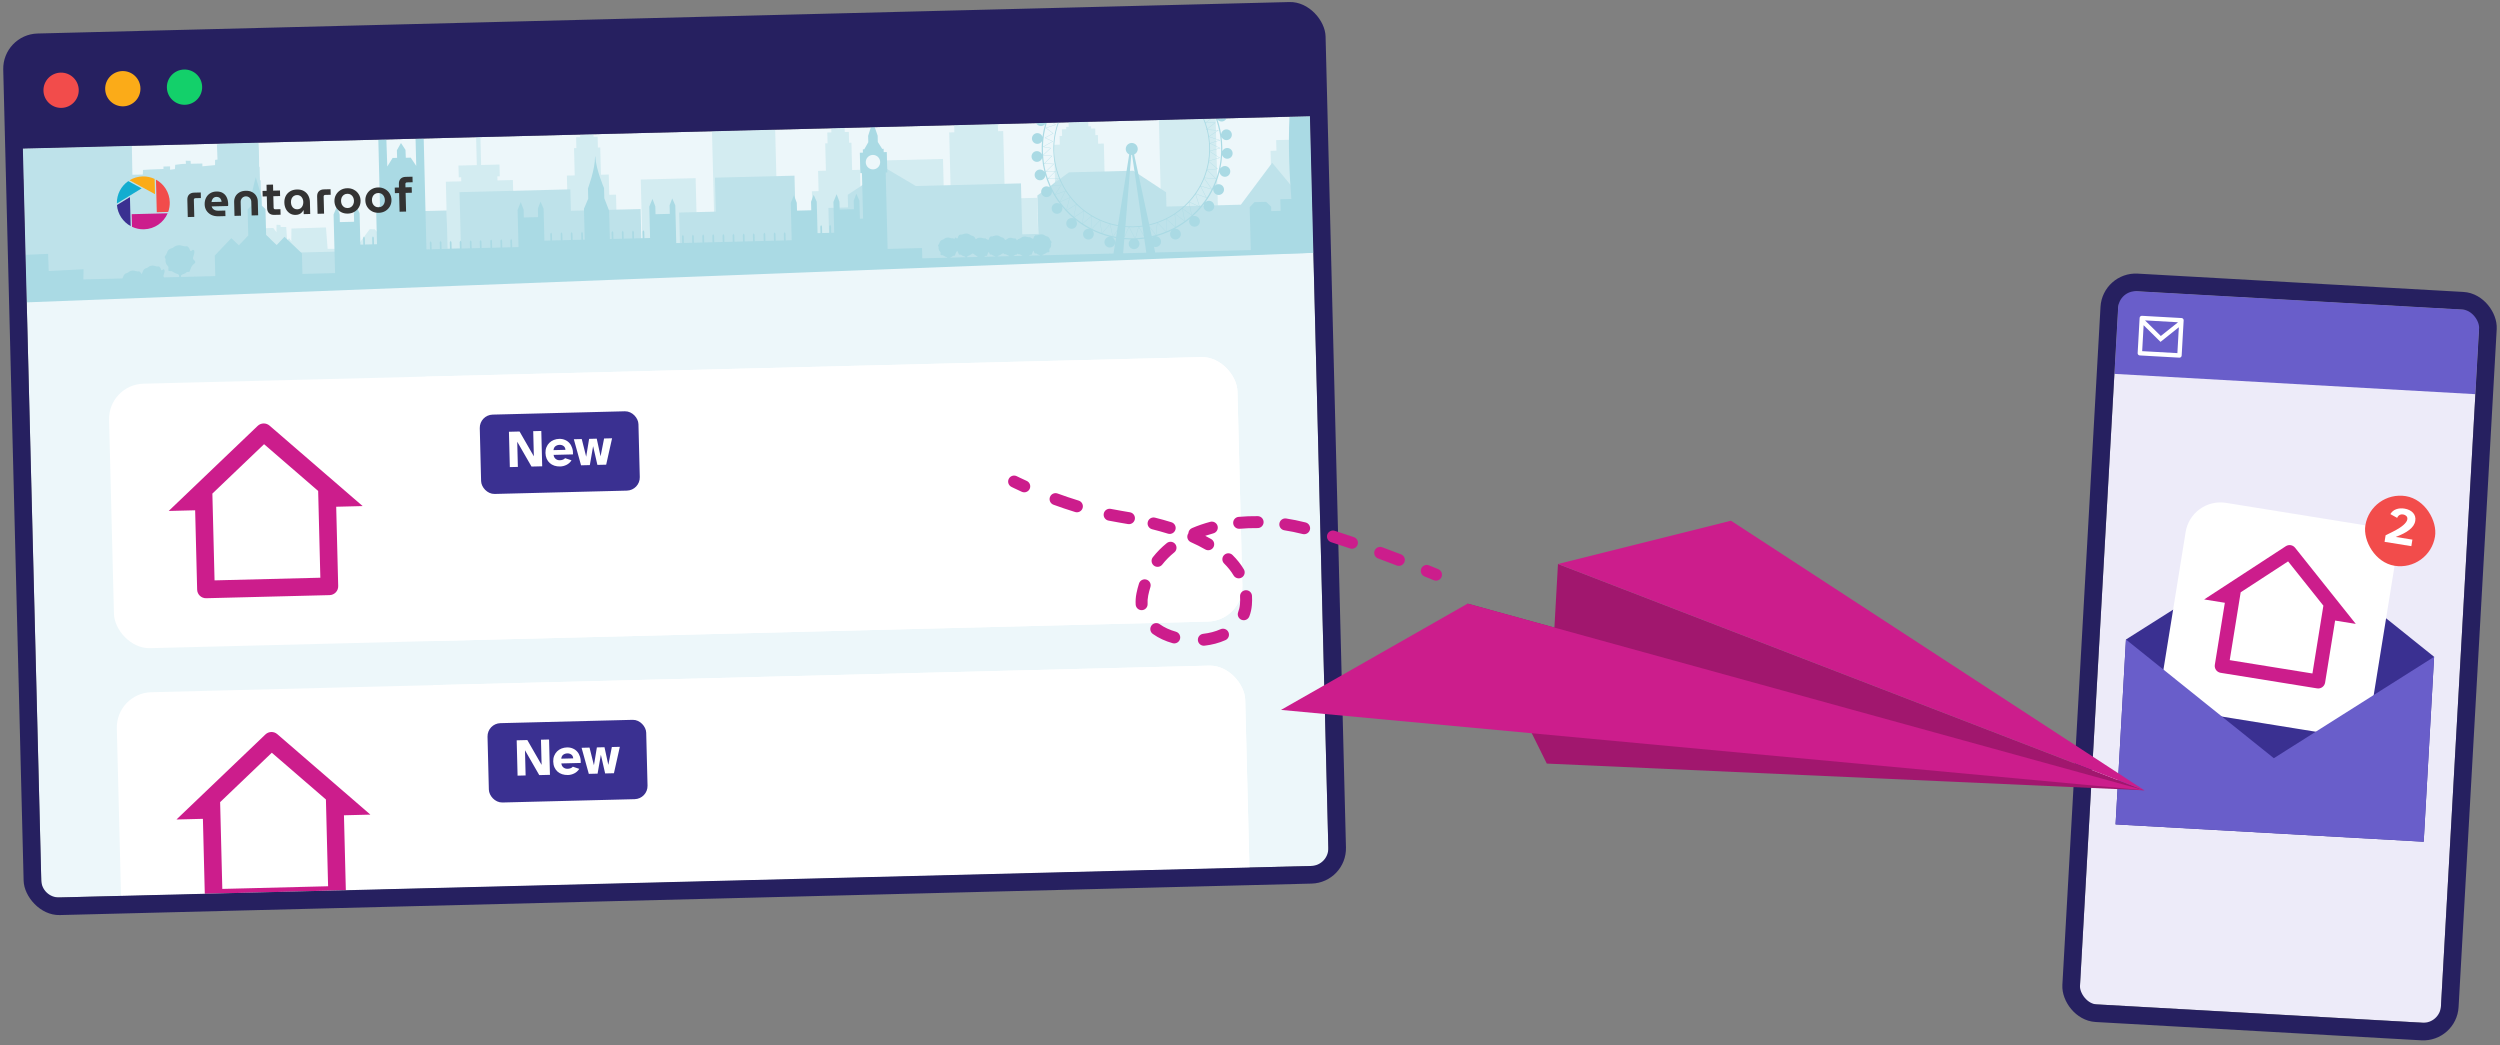
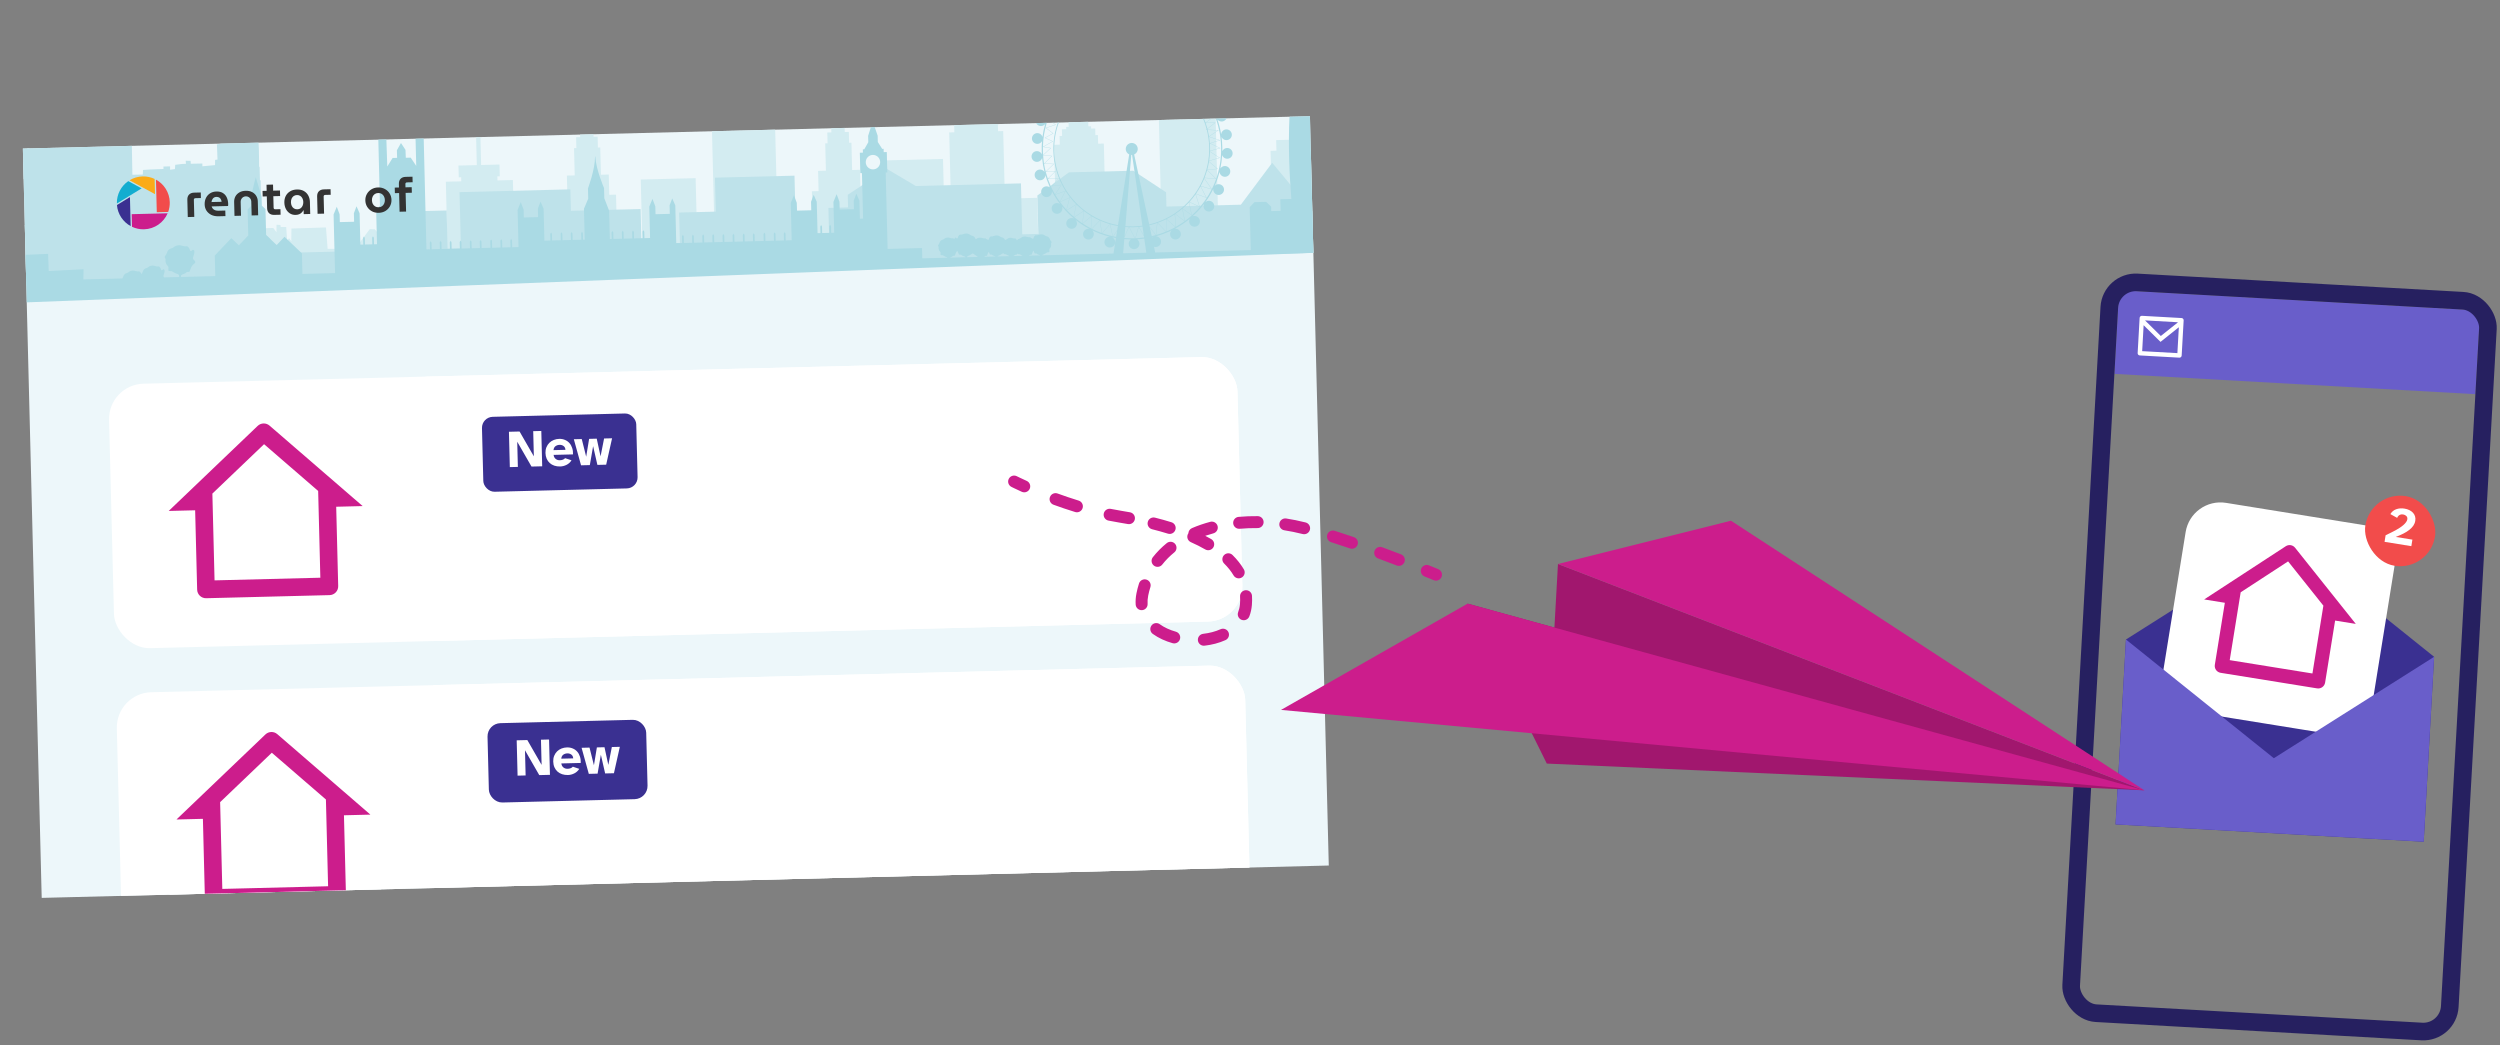
<svg xmlns="http://www.w3.org/2000/svg" width="567" height="237" viewBox="0 0 567 237" fill="none">
  <rect x="0" y="0" width="567" height="237" fill="#808080" stroke="none" />
  <rect x="5.187" y="33.692" width="292" height="170" transform="rotate(-1.44 5.187 33.692)" fill="#EDF7FA" />
  <g clip-path="url(#clip0_1839_21120)">
    <g clip-path="url(#clip1_1839_21120)">
      <rect x="24.537" y="87.223" width="256" height="60" rx="8" transform="rotate(-1.44 24.537 87.223)" fill="white" />
      <rect x="96.515" y="85.413" width="184" height="60" transform="rotate(-1.44 96.515 85.413)" fill="white" />
      <rect width="48" height="48" transform="translate(35.71 93.944) rotate(-1.44)" fill="white" />
      <path d="M74.754 134.973L46.762 135.677C45.658 135.704 44.74 134.832 44.713 133.728L44.26 115.733L38.262 115.884L58.438 96.594C59.184 95.882 60.349 95.852 61.128 96.526L82.248 114.778L76.25 114.929L76.703 132.923C76.73 134.028 75.858 134.945 74.754 134.973ZM48.661 131.628L72.654 131.025L72.159 111.346L59.889 100.742L48.166 111.949L48.661 131.628Z" fill="#CC1D8C" />
-       <rect width="36" height="18" transform="translate(108.736 94.109) rotate(-1.44)" fill="white" />
      <rect x="109.249" y="94.596" width="35" height="17" rx="2.5" transform="rotate(-1.44 109.249 94.596)" fill="#3A3091" />
      <path d="M117.838 97.865L121.076 103.498L120.933 97.788L122.768 97.742L122.97 105.755L120.546 105.816L117.308 100.184L117.451 105.894L115.628 105.94L115.427 97.926L117.838 97.865ZM123.712 102.723C123.7 102.252 123.773 101.822 123.932 101.433C124.09 101.045 124.31 100.712 124.591 100.433C124.88 100.153 125.215 99.937 125.595 99.783C125.983 99.629 126.393 99.547 126.825 99.536C127.313 99.524 127.755 99.605 128.151 99.779C128.548 99.945 128.882 100.185 129.154 100.498C129.426 100.803 129.631 101.174 129.77 101.611C129.917 102.047 129.981 102.53 129.962 103.058L125.56 103.169C125.581 103.377 125.634 103.559 125.718 103.717C125.809 103.867 125.917 103.992 126.039 104.093C126.17 104.194 126.316 104.27 126.477 104.322C126.638 104.366 126.803 104.386 126.971 104.382C127.251 104.375 127.49 104.329 127.688 104.244C127.893 104.159 128.051 104.047 128.159 103.908L129.624 104.399C129.324 104.863 128.94 105.209 128.474 105.437C128.015 105.664 127.542 105.784 127.054 105.796C126.575 105.808 126.133 105.747 125.729 105.614C125.326 105.48 124.977 105.28 124.682 105.016C124.387 104.751 124.155 104.425 123.985 104.037C123.815 103.649 123.724 103.211 123.712 102.723ZM125.533 102.089L128.244 102.021C128.218 101.638 128.079 101.353 127.826 101.167C127.573 100.974 127.267 100.881 126.907 100.891C126.563 100.899 126.258 100.999 125.99 101.19C125.731 101.38 125.578 101.68 125.533 102.089ZM130.145 99.621L131.944 99.576L132.945 103.584L133.612 99.534L135.339 99.49L136.208 103.502L137.007 99.448L138.818 99.403L137.48 105.39L135.489 105.44L134.518 101.191L133.773 105.483L131.782 105.533L130.145 99.621Z" fill="white" />
-       <rect x="109.249" y="94.596" width="35" height="17" rx="2.5" transform="rotate(-1.44 109.249 94.596)" stroke="#3A3091" />
    </g>
    <g clip-path="url(#clip2_1839_21120)">
      <rect x="26.296" y="157.2" width="256" height="60" rx="8" transform="rotate(-1.44 26.296 157.2)" fill="white" />
      <rect x="98.273" y="155.391" width="184" height="60" transform="rotate(-1.44 98.273 155.391)" fill="white" />
      <rect width="48" height="48" transform="translate(37.469 163.922) rotate(-1.44)" fill="white" />
      <path d="M76.512 204.951L48.521 205.654C47.417 205.682 46.499 204.81 46.471 203.705L46.019 185.711L40.021 185.862L60.197 166.572C60.942 165.859 62.107 165.83 62.887 166.504L84.007 184.756L78.009 184.907L78.461 202.901C78.489 204.005 77.617 204.923 76.512 204.951ZM50.42 201.605L74.412 201.002L73.918 181.323L61.647 170.719L49.925 181.927L50.42 201.605Z" fill="#CC1D8C" />
      <rect width="36" height="18" transform="translate(110.495 164.087) rotate(-1.44)" fill="white" />
      <rect x="111.008" y="164.574" width="35" height="17" rx="2.5" transform="rotate(-1.44 111.008 164.574)" fill="#3A3091" />
      <path d="M119.597 167.843L122.835 173.476L122.692 167.765L124.527 167.719L124.728 175.733L122.305 175.794L119.067 170.161L119.21 175.871L117.387 175.917L117.185 167.904L119.597 167.843ZM125.471 172.701C125.459 172.229 125.532 171.799 125.691 171.411C125.849 171.023 126.069 170.69 126.35 170.41C126.639 170.131 126.973 169.915 127.354 169.761C127.742 169.607 128.152 169.525 128.584 169.514C129.072 169.502 129.514 169.583 129.91 169.757C130.307 169.923 130.641 170.162 130.913 170.476C131.184 170.781 131.39 171.152 131.529 171.589C131.676 172.025 131.74 172.508 131.721 173.036L127.319 173.147C127.34 173.354 127.392 173.537 127.476 173.695C127.568 173.845 127.675 173.97 127.798 174.071C127.929 174.172 128.075 174.248 128.236 174.3C128.397 174.344 128.562 174.364 128.73 174.36C129.009 174.353 129.248 174.307 129.446 174.222C129.652 174.137 129.809 174.025 129.918 173.886L131.383 174.377C131.082 174.841 130.699 175.187 130.233 175.414C129.774 175.642 129.301 175.762 128.813 175.774C128.333 175.786 127.892 175.725 127.488 175.591C127.085 175.457 126.736 175.258 126.441 174.994C126.146 174.729 125.914 174.403 125.744 174.015C125.574 173.627 125.483 173.189 125.471 172.701ZM127.292 172.067L130.003 171.999C129.977 171.616 129.838 171.331 129.585 171.145C129.332 170.952 129.026 170.859 128.666 170.868C128.322 170.877 128.016 170.977 127.749 171.167C127.49 171.358 127.337 171.658 127.292 172.067ZM131.904 169.599L133.703 169.553L134.704 173.561L135.371 169.511L137.098 169.468L137.967 173.479L138.766 169.426L140.577 169.38L139.239 175.368L137.248 175.418L136.277 171.169L135.532 175.461L133.541 175.511L131.904 169.599Z" fill="white" />
      <rect x="111.008" y="164.574" width="35" height="17" rx="2.5" transform="rotate(-1.44 111.008 164.574)" stroke="#3A3091" />
    </g>
  </g>
  <path d="M175.811 29.402L161.478 29.763L162.12 55.305L158.146 55.405L157.769 40.406L145.323 40.719L145.7 55.718L140.006 55.861L139.712 44.144L138.182 44.183L138.066 39.587L136.29 39.631L136.135 33.444L135.603 33.458L135.541 30.995L134.618 31.018L134.604 30.438L131.568 30.515L131.583 31.094L130.659 31.117L130.721 33.58L130.191 33.594L130.346 39.781L128.569 39.825L128.685 44.422L127.161 44.46L127.456 56.177L120.026 56.363L120.074 53.756C119.964 53.759 118.436 53.837 116.65 53.929L116.32 40.831L112.824 40.918L112.8 39.999L113.349 39.985L113.282 37.316L109.121 37.42L108.962 31.083L107.981 31.108L108.14 37.445L103.98 37.55L104.047 40.219L104.595 40.205L104.618 41.125L101.116 41.213L101.355 50.724L98.499 50.847L98.587 55.742L94.666 55.945L94.144 48.976L93.624 49.024L93.286 46.19L92.405 45.87L92.141 46.236L90.652 46.256L90.16 45.755L89.459 45.79L89.866 56.156L87.514 56.308L87.494 54.769L84.976 51.994L83.844 51.986L81.548 55.085L81.545 56.44L74.307 56.438L73.93 51.584L66.095 51.832L66.065 54.71L65.565 54.035L65.12 54.555L64.915 51.48L63.667 51.486L63.605 51.029L62.713 50.975L62.704 52.656L61.967 51.706L59.041 51.78L57.491 53.932L57.603 56.374L51.782 56.631L51.522 53.625L49.078 51.373L40.797 50.736L38.454 52.521L38.684 55.821C35.061 56.051 28.893 56.465 24.458 56.794C22.141 56.471 20.312 56.152 19.137 55.908L5.62 51.027L5.963 64.682L297.871 57.344L297.284 33.978L297.043 33.984L296.983 31.586L289.435 31.776L289.495 34.174L288.163 34.207L288.613 52.126L276.356 52.434L275.714 26.891L262.835 27.215L263.477 52.757L250.866 53.074L250.351 32.56L249.052 32.592L249.003 30.63L248.432 30.645L248.394 29.13L247.465 29.154L247.452 28.641L246.84 28.656L246.814 27.618L242.348 27.73L242.375 28.768L241.803 28.783L241.816 29.296L240.841 29.32L240.879 30.834L240.313 30.849L240.363 32.811L239.064 32.843L239.58 53.358L235.455 53.462L235.238 44.861L227.91 45.046L227.525 29.725L226.36 29.755L226.319 28.133L216.406 28.382L216.447 30.004L215.281 30.033L215.721 47.534L214.163 47.573L213.873 36.048L200.59 36.382L201.041 54.327L196.963 54.429L196.677 43.066L195.154 43.104L195.038 38.514L193.261 38.559L193.105 32.365L192.574 32.379L192.513 29.922L191.59 29.945L191.566 29.006L188.531 29.083L188.555 30.021L187.631 30.044L187.693 32.501L187.162 32.515L187.318 38.708L185.541 38.753L185.656 43.343L184.133 43.381L184.419 54.745L176.453 54.945L175.811 29.402Z" fill="#D3ECF1" />
  <path d="M5.358 40.584L7.183 40.539C7.631 40.527 7.985 40.155 7.974 39.707L7.91 37.189L9.246 33.59L8.591 33.606L7.451 36.678L6.345 36.706L6.737 33.653L6.121 33.668L5.73 36.721L5.261 36.733L5.358 40.584Z" fill="#D3ECF1" />
  <path d="M58.632 32.348L58.709 33.77L58.748 35.892L58.767 37.814L58.878 37.841L58.954 40.849L59.119 40.934L59.292 49.878C59.405 49.965 59.65 50.219 59.724 50.534C59.781 50.775 59.779 51.046 59.777 51.244C59.776 51.368 59.776 51.463 59.79 51.503C59.803 51.539 59.845 51.597 59.897 51.669C59.993 51.802 60.125 51.983 60.174 52.166C60.213 52.31 60.202 52.542 60.193 52.75C60.183 52.952 60.175 53.131 60.214 53.185C60.242 53.224 60.376 53.336 60.541 53.474C60.84 53.724 61.238 54.058 61.272 54.178C61.295 54.258 61.416 54.553 61.558 54.901C61.745 55.357 61.968 55.903 62.058 56.176C62.143 56.438 62.387 56.946 62.624 57.401L89.945 56.714L89.783 50.252L95.238 50.115L95.182 47.891L101.293 47.737L101.511 56.423L104.54 56.347L104.219 43.576L129.356 42.944L129.478 47.809L145.29 47.412L145.489 55.318L154.205 55.099L154.032 48.206L162.343 47.997L162.15 40.294L180.191 39.841L180.558 54.436L188.059 54.248L187.88 47.153L192.34 47.04L192.268 44.181L201.147 38.3L207.716 42.191L231.554 41.592L231.845 53.147L235.494 53.055L235.274 44.338L242.445 39.087L257.04 38.72L264.465 43.605L264.547 46.848L281.427 46.424L288.537 36.914L297.634 47.886L297.871 57.344L5.964 64.682L5.185 33.692L29.903 33.07L30.026 39.633L32.388 39.589L32.438 38.545L34.031 38.444L37.08 38.321L37.066 37.769L38.569 37.731L38.573 38.498L39.673 38.348L39.741 37.38L41.248 37.188L42.179 37.149L42.114 36.455L43.221 36.475L43.27 37.138L45.893 37.087L45.902 37.719L48.772 37.446L48.784 36.264L49.331 36.194L49.201 32.755L50.208 32.56L58.632 32.348Z" fill="#BEE2EA" />
  <path fill-rule="evenodd" clip-rule="evenodd" d="M5.79 57.795L5.963 64.682L6.063 68.575L297.873 57.345L297.092 26.354L292.453 26.471C292.144 33.103 292.443 39.713 292.883 45.126L290.379 45.189L290.446 47.824L288.317 47.877L288.292 46.864L287.149 45.777L284.514 45.843L283.427 46.986L283.671 56.717L262.002 57.261L261.723 55.962C261.854 56.005 261.992 56.026 262.132 56.022C262.456 56.014 262.763 55.878 262.986 55.643C263.209 55.408 263.33 55.095 263.322 54.771C263.314 54.448 263.177 54.141 262.943 53.917C262.738 53.722 262.472 53.605 262.192 53.585C263.178 53.314 264.145 52.97 265.083 52.554C265.291 52.462 265.497 52.367 265.701 52.268C265.484 52.502 265.366 52.811 265.374 53.13C265.382 53.453 265.519 53.761 265.753 53.984C265.988 54.207 266.302 54.327 266.625 54.319C266.949 54.311 267.256 54.175 267.479 53.94C267.702 53.706 267.823 53.392 267.815 53.068C267.807 52.745 267.67 52.438 267.436 52.215C267.201 51.992 266.888 51.871 266.564 51.879C266.525 51.88 266.487 51.883 266.449 51.887C267.66 51.24 268.801 50.473 269.856 49.599C269.748 49.791 269.692 50.01 269.697 50.233C269.706 50.557 269.842 50.864 270.077 51.087C270.311 51.31 270.625 51.431 270.948 51.422C271.272 51.414 271.579 51.278 271.802 51.043C272.025 50.809 272.146 50.495 272.138 50.172C272.13 49.848 271.994 49.541 271.759 49.318C271.524 49.095 271.211 48.974 270.887 48.982C270.745 48.986 270.607 49.014 270.477 49.064C270.876 48.706 271.261 48.331 271.632 47.942C272.136 47.412 272.609 46.857 273.052 46.279C272.983 46.438 272.949 46.612 272.954 46.789C272.962 47.112 273.098 47.419 273.333 47.642C273.568 47.865 273.881 47.986 274.205 47.978C274.529 47.97 274.836 47.834 275.059 47.599C275.282 47.364 275.403 47.051 275.395 46.727C275.386 46.404 275.25 46.096 275.015 45.873C274.781 45.65 274.467 45.53 274.143 45.538C273.866 45.545 273.601 45.646 273.391 45.822C274.07 44.88 274.668 43.881 275.177 42.837C275.169 42.899 275.166 42.962 275.167 43.025C275.175 43.349 275.312 43.656 275.546 43.879C275.781 44.102 276.095 44.223 276.418 44.215C276.742 44.207 277.049 44.07 277.272 43.836C277.495 43.601 277.616 43.288 277.608 42.964C277.6 42.64 277.463 42.333 277.229 42.11C276.994 41.887 276.681 41.766 276.357 41.774C276.033 41.782 275.726 41.919 275.503 42.153L275.494 42.163L275.487 42.17C275.631 41.846 275.766 41.518 275.893 41.186C276.168 40.466 276.401 39.732 276.591 38.989C276.618 39.282 276.751 39.558 276.966 39.762C277.2 39.985 277.514 40.106 277.838 40.098C278.161 40.09 278.469 39.953 278.692 39.719C278.915 39.484 279.036 39.171 279.027 38.847C279.019 38.523 278.883 38.216 278.648 37.993C278.414 37.77 278.1 37.649 277.776 37.657C277.453 37.666 277.146 37.802 276.922 38.037C276.864 38.098 276.813 38.164 276.769 38.235C276.986 37.231 277.126 36.211 277.187 35.184C277.251 35.366 277.357 35.532 277.499 35.667C277.733 35.89 278.047 36.011 278.371 36.003C278.694 35.995 279.001 35.858 279.224 35.624C279.448 35.389 279.568 35.075 279.56 34.752C279.552 34.428 279.416 34.121 279.181 33.898C278.946 33.675 278.633 33.554 278.309 33.562C277.986 33.57 277.678 33.707 277.455 33.941C277.356 34.045 277.277 34.165 277.221 34.294C277.226 33.971 277.223 33.648 277.213 33.324C277.199 32.563 277.142 31.805 277.043 31.053C277.108 31.2 277.202 31.334 277.32 31.447C277.555 31.67 277.868 31.791 278.192 31.783C278.516 31.774 278.823 31.638 279.046 31.404C279.269 31.169 279.39 30.855 279.382 30.532C279.374 30.208 279.237 29.901 279.003 29.678C278.768 29.455 278.454 29.334 278.131 29.342C277.807 29.35 277.5 29.487 277.277 29.721C277.095 29.913 276.981 30.157 276.949 30.417C276.765 29.291 276.484 28.181 276.112 27.101C276.146 27.143 276.183 27.183 276.222 27.221C276.457 27.444 276.771 27.564 277.094 27.556C277.418 27.548 277.725 27.412 277.948 27.177C278.046 27.075 278.124 26.957 278.18 26.829L275.746 26.891C276.495 28.955 276.899 31.13 276.938 33.33L276.938 33.332C277.024 35.978 276.581 38.614 275.636 41.089C275.403 41.7 275.141 42.297 274.85 42.879L273.143 40.435L273.168 40.372L275.822 40.545L273.794 38.517L273.796 38.511L276.211 38.329L274.211 36.618L274.217 36.58L274.228 36.509L276.673 35.803L274.43 34.356L274.432 34.304L274.433 34.27L276.772 33.602L274.507 32.5L276.765 31.808L274.221 30.99L274.22 30.981L276.415 29.534L273.892 29.391L273.878 29.334C273.87 29.303 273.862 29.272 273.853 29.24L275.699 27.797L273.449 27.853L274.723 26.916L274.615 26.919L273.409 27.805C273.308 27.52 273.199 27.237 273.083 26.957L272.873 26.963C273.192 27.723 273.458 28.506 273.668 29.306L273.509 29.431L273.704 29.442C274.024 30.703 274.206 32.006 274.239 33.328C274.247 33.64 274.246 33.951 274.238 34.261L274.19 34.275L274.236 34.305C274.214 35.044 274.145 35.778 274.031 36.502L273.992 36.513L274.025 36.541C273.819 37.831 273.47 39.091 272.987 40.298L272.972 40.297L272.982 40.312C272.161 42.359 270.954 44.254 269.405 45.883C268.501 46.833 267.501 47.672 266.427 48.389L266.413 48.378L266.414 48.397C264.654 49.57 262.696 50.416 260.634 50.894L257.225 35.029C257.39 34.958 257.54 34.853 257.666 34.72C257.915 34.459 258.05 34.109 258.041 33.748C258.032 33.387 257.88 33.045 257.618 32.796C257.356 32.547 257.007 32.412 256.646 32.421C256.285 32.431 255.942 32.583 255.693 32.844C255.445 33.106 255.31 33.456 255.319 33.816C255.328 34.177 255.48 34.52 255.742 34.769C255.849 34.87 255.971 34.953 256.102 35.015L253.559 51.071C250.2 50.468 247.063 48.894 244.553 46.508C241.175 43.295 239.211 38.872 239.094 34.212C239.039 32.002 239.4 29.825 240.139 27.786L239.929 27.791C239.2 29.832 238.843 32.008 238.899 34.217C238.98 37.458 239.945 40.587 241.652 43.281L239.342 44.089L240.777 41.877L238.608 42.174L240.161 40.479L237.748 40.499L239.436 38.828L237.245 38.923L239.086 37.155L236.887 37.108L238.627 35.362L236.634 35.169L238.378 33.564L236.687 33.286L238.827 32.066L237.081 31.257L238.914 30.262L237.285 29.029L239.461 28.304L238.837 27.818L238.74 27.821L239.332 28.282L237.154 29.008L238.8 30.253L236.943 31.261L238.692 32.072L236.534 33.301C236.571 31.454 236.865 29.621 237.407 27.854L234.991 27.915C235.053 28.039 235.137 28.153 235.24 28.251C235.474 28.474 235.788 28.595 236.112 28.587C236.435 28.578 236.742 28.442 236.966 28.207C236.979 28.194 236.991 28.18 237.004 28.166C237.017 28.15 237.03 28.134 237.043 28.118C236.766 29.078 236.562 30.057 236.431 31.046C236.369 30.849 236.259 30.67 236.107 30.526C235.873 30.303 235.559 30.182 235.235 30.19C234.912 30.198 234.605 30.335 234.381 30.57C234.158 30.804 234.038 31.118 234.046 31.441C234.054 31.765 234.19 32.072 234.425 32.295C234.659 32.518 234.973 32.639 235.297 32.631C235.62 32.623 235.928 32.486 236.151 32.252C236.219 32.18 236.278 32.101 236.326 32.016C236.261 32.792 236.241 33.572 236.266 34.354C236.27 34.568 236.277 34.783 236.288 34.997C236.223 34.852 236.131 34.721 236.014 34.61C235.78 34.387 235.466 34.266 235.142 34.274C234.819 34.282 234.511 34.418 234.288 34.653C234.065 34.888 233.944 35.201 233.953 35.525C233.961 35.848 234.097 36.156 234.332 36.379C234.566 36.602 234.88 36.722 235.204 36.714C235.527 36.706 235.834 36.57 236.057 36.335C236.194 36.191 236.293 36.017 236.347 35.83C236.445 36.902 236.628 37.964 236.895 39.005C236.844 38.927 236.783 38.854 236.714 38.788C236.48 38.565 236.166 38.444 235.843 38.453C235.519 38.461 235.212 38.597 234.989 38.832C234.766 39.066 234.645 39.38 234.653 39.703C234.661 40.027 234.797 40.334 235.032 40.557C235.267 40.78 235.58 40.901 235.904 40.893C236.228 40.885 236.535 40.748 236.758 40.514C236.963 40.299 237.081 40.017 237.093 39.722C237.336 40.544 237.632 41.351 237.979 42.139C238.045 42.288 238.112 42.436 238.181 42.583C237.949 42.37 237.642 42.255 237.326 42.263C237.002 42.271 236.695 42.407 236.472 42.642C236.249 42.876 236.128 43.19 236.136 43.514C236.144 43.837 236.28 44.144 236.515 44.367C236.75 44.59 237.063 44.711 237.387 44.703C237.711 44.695 238.018 44.559 238.241 44.324C238.464 44.09 238.585 43.776 238.577 43.452C238.576 43.425 238.574 43.397 238.572 43.37C239.101 44.38 239.714 45.344 240.405 46.251C240.198 46.115 239.953 46.044 239.703 46.05C239.379 46.059 239.072 46.195 238.849 46.429C238.626 46.664 238.505 46.978 238.513 47.301C238.521 47.625 238.658 47.932 238.892 48.155C239.127 48.378 239.441 48.499 239.764 48.491C240.088 48.483 240.395 48.346 240.618 48.112C240.841 47.877 240.962 47.563 240.954 47.24C240.95 47.106 240.925 46.975 240.88 46.852C241.406 47.491 241.972 48.099 242.575 48.672C242.906 48.988 243.248 49.291 243.599 49.583C243.419 49.492 243.218 49.445 243.013 49.45C242.69 49.458 242.383 49.595 242.16 49.829C241.936 50.064 241.816 50.377 241.824 50.701C241.832 51.025 241.968 51.332 242.203 51.555C242.437 51.778 242.751 51.899 243.075 51.891C243.398 51.883 243.706 51.746 243.929 51.511C244.152 51.277 244.273 50.963 244.264 50.64C244.258 50.369 244.161 50.11 243.993 49.902C244.951 50.659 245.975 51.328 247.053 51.903C246.977 51.89 246.9 51.885 246.823 51.886C246.499 51.895 246.192 52.031 245.969 52.266C245.746 52.5 245.625 52.814 245.633 53.137C245.641 53.461 245.778 53.768 246.012 53.991C246.247 54.214 246.56 54.335 246.884 54.327C247.208 54.319 247.515 54.182 247.738 53.948C247.961 53.713 248.082 53.4 248.074 53.076C248.066 52.76 247.936 52.46 247.711 52.239C248.245 52.498 248.79 52.736 249.346 52.95C250.116 53.245 250.902 53.494 251.699 53.695L251.686 53.695L251.673 53.695C251.349 53.703 251.042 53.84 250.819 54.074C250.596 54.309 250.475 54.623 250.483 54.946C250.491 55.27 250.628 55.577 250.862 55.8C251.097 56.023 251.41 56.144 251.734 56.136C252.058 56.128 252.365 55.991 252.588 55.757C252.811 55.522 252.932 55.209 252.924 54.885C252.916 54.561 252.779 54.254 252.545 54.031C252.458 53.949 252.36 53.88 252.256 53.827C252.534 53.889 252.814 53.945 253.095 53.996L252.54 57.499L236.38 57.905C236.432 57.784 236.538 57.746 236.67 57.7C236.722 57.681 236.779 57.661 236.839 57.633L237.16 57.454C237.203 57.429 237.248 57.397 237.292 57.366C237.368 57.312 237.444 57.257 237.517 57.235C237.573 57.218 237.642 57.217 237.712 57.215C237.825 57.212 237.937 57.209 237.986 57.143C238.037 57.077 238.019 56.956 238.001 56.829C237.984 56.715 237.967 56.596 237.997 56.508C238.026 56.423 238.085 56.354 238.145 56.284C238.195 56.226 238.246 56.166 238.28 56.096C238.321 56.013 238.413 55.669 238.411 55.578L238.37 55.285C238.376 55.217 238.405 55.16 238.434 55.104C238.465 55.043 238.496 54.984 238.494 54.914C238.491 54.823 238.442 54.769 238.378 54.697C238.33 54.642 238.272 54.577 238.219 54.479C238.186 54.419 238.155 54.349 238.122 54.277C238.048 54.115 237.969 53.941 237.859 53.834C237.692 53.671 237.541 53.631 237.384 53.59C237.314 53.571 237.244 53.553 237.17 53.523C237.127 53.506 237.072 53.47 237.005 53.426C236.895 53.355 236.754 53.262 236.582 53.198C236.503 53.169 236.413 53.163 236.325 53.156L236.28 53.153L236.255 53.151L236.253 53.15C236.241 53.149 236.23 53.148 236.218 53.147C235.964 53.123 235.672 53.219 235.447 53.293C235.334 53.329 235.239 53.361 235.173 53.369C235.111 53.377 235.058 53.371 235.008 53.365C234.912 53.353 234.829 53.343 234.719 53.442C234.64 53.513 234.522 53.664 234.483 53.764C234.47 53.797 234.46 53.839 234.45 53.881C234.425 53.981 234.399 54.092 234.315 54.145C234.234 54.197 234.171 54.142 234.102 54.083C234.034 54.025 233.96 53.962 233.859 53.992C233.816 53.941 233.77 53.894 233.733 53.864C233.622 53.773 233.543 53.787 233.452 53.803C233.405 53.811 233.355 53.82 233.295 53.815C233.231 53.81 233.138 53.785 233.029 53.754C232.81 53.694 232.526 53.616 232.283 53.651L232.275 53.653L232.257 53.655L232.242 53.658L232.226 53.66L232.198 53.663L232.181 53.665C232.097 53.676 232.012 53.686 231.938 53.718C231.776 53.788 231.645 53.884 231.544 53.959C231.482 54.004 231.431 54.041 231.39 54.06C231.321 54.092 231.255 54.114 231.189 54.134C231.041 54.182 230.898 54.228 230.746 54.393C230.709 54.433 230.676 54.482 230.647 54.536L230.641 54.516C230.599 54.432 230.489 54.238 230.385 54.132C230.284 54.049 230.212 54.061 230.129 54.076C230.106 54.08 230.081 54.084 230.055 54.087C230.046 54.087 230.036 54.088 230.026 54.088C230.013 54.089 230 54.088 229.985 54.087C229.927 54.083 229.842 54.059 229.743 54.031C229.543 53.975 229.283 53.902 229.062 53.934L229.052 53.936C229.042 53.938 229.033 53.939 229.023 53.941L228.997 53.944L228.969 53.948C228.892 53.957 228.814 53.967 228.746 53.997C228.599 54.062 228.479 54.151 228.387 54.22C228.33 54.262 228.284 54.297 228.247 54.314C228.184 54.344 228.123 54.363 228.063 54.383L228.025 54.395L227.998 54.404C227.978 54.411 227.958 54.419 227.938 54.427C227.877 54.298 227.809 54.172 227.723 54.088C227.557 53.926 227.405 53.886 227.248 53.844C227.23 53.84 227.212 53.835 227.195 53.83L227.185 53.828L227.162 53.821L227.15 53.818L227.132 53.812L227.12 53.808L227.106 53.804L227.095 53.8C227.075 53.793 227.055 53.786 227.034 53.778C226.992 53.761 226.936 53.725 226.87 53.681C226.76 53.609 226.618 53.517 226.446 53.453C226.367 53.424 226.278 53.417 226.19 53.411L226.145 53.408L226.125 53.406L226.107 53.404L226.083 53.401C225.828 53.377 225.536 53.473 225.311 53.547C225.199 53.584 225.103 53.616 225.037 53.624C224.975 53.632 224.922 53.625 224.872 53.62C224.776 53.608 224.694 53.598 224.583 53.697C224.504 53.768 224.387 53.919 224.348 54.018C224.345 54.025 224.343 54.032 224.34 54.039C224.337 54.049 224.334 54.059 224.331 54.07C224.325 54.091 224.32 54.113 224.314 54.135C224.29 54.236 224.263 54.346 224.179 54.4C224.098 54.451 224.035 54.397 223.966 54.338C223.898 54.28 223.825 54.217 223.723 54.247C223.715 54.237 223.706 54.227 223.698 54.218C223.681 54.198 223.663 54.18 223.646 54.163L223.63 54.148C223.624 54.142 223.618 54.137 223.613 54.132L223.605 54.125L223.597 54.118C223.486 54.028 223.408 54.042 223.316 54.058C223.269 54.066 223.219 54.074 223.159 54.07C223.095 54.065 223.002 54.039 222.893 54.009C222.674 53.949 222.39 53.87 222.148 53.906C222.114 53.912 222.08 53.916 222.045 53.92C221.962 53.931 221.876 53.941 221.802 53.973C221.641 54.043 221.51 54.139 221.408 54.214L221.406 54.215C221.384 54.231 221.364 54.246 221.345 54.259L221.333 54.267C221.318 54.278 221.304 54.287 221.291 54.295C221.28 54.271 221.269 54.247 221.258 54.222L221.256 54.217L221.255 54.216C221.175 54.037 221.089 53.843 220.97 53.726C220.789 53.546 220.625 53.502 220.455 53.456C220.379 53.436 220.303 53.415 220.223 53.383C220.177 53.364 220.117 53.324 220.045 53.276C219.926 53.197 219.772 53.094 219.586 53.024C219.501 52.992 219.403 52.984 219.308 52.977C219.29 52.976 219.272 52.975 219.254 52.973C219.233 52.971 219.212 52.969 219.192 52.967C218.916 52.94 218.6 53.046 218.356 53.127C218.234 53.168 218.131 53.203 218.06 53.212C217.992 53.22 217.935 53.213 217.881 53.207C217.777 53.194 217.687 53.183 217.568 53.292C217.482 53.37 217.355 53.537 217.313 53.647C217.298 53.684 217.287 53.729 217.276 53.776C217.25 53.887 217.221 54.009 217.131 54.068C217.043 54.124 216.974 54.064 216.9 53.999C216.824 53.933 216.742 53.862 216.628 53.901C216.469 53.956 216.472 54.157 216.478 54.301C216.423 54.225 216.349 54.144 216.294 54.099C216.184 54.009 216.105 54.023 216.014 54.038C215.966 54.046 215.916 54.055 215.856 54.05C215.793 54.046 215.7 54.02 215.59 53.99C215.371 53.93 215.087 53.851 214.845 53.887C214.812 53.892 214.777 53.897 214.743 53.901C214.659 53.911 214.573 53.922 214.499 53.954C214.338 54.024 214.207 54.12 214.105 54.194C214.043 54.239 213.992 54.277 213.952 54.296C213.883 54.328 213.816 54.349 213.751 54.37C213.602 54.417 213.459 54.463 213.308 54.628C213.208 54.737 213.14 54.909 213.078 55.069C213.05 55.14 213.023 55.209 212.994 55.268C212.948 55.365 212.896 55.431 212.852 55.486C212.795 55.558 212.751 55.613 212.752 55.7C212.754 55.768 212.786 55.824 212.819 55.881C212.849 55.933 212.88 55.987 212.888 56.052L212.863 56.337C212.866 56.425 212.971 56.752 213.014 56.831C213.021 56.843 213.028 56.855 213.036 56.867C213.041 56.874 213.045 56.88 213.05 56.887C213.064 56.906 213.078 56.924 213.094 56.941C213.113 56.963 213.133 56.984 213.153 57.005C213.213 57.07 213.273 57.134 213.305 57.214C213.338 57.298 213.327 57.413 213.317 57.523C213.305 57.647 213.294 57.764 213.346 57.826C213.396 57.886 213.503 57.884 213.612 57.882C213.678 57.88 213.745 57.879 213.799 57.892C213.87 57.909 213.946 57.958 214.021 58.007C214.065 58.035 214.109 58.064 214.151 58.085L214.468 58.243C214.497 58.255 214.526 58.265 214.554 58.274C214.581 58.283 214.607 58.291 214.633 58.299C214.746 58.333 214.839 58.361 214.898 58.445L209.174 58.589L209.115 56.256L201.312 56.452L200.877 39.126L201.242 39.117L201.125 34.484L200.423 34.502L200.404 33.752L200.081 33.761L199.086 32.205L199.05 30.763L198.387 28.835L197.51 28.857L196.892 30.817L196.929 32.259L196.013 33.863L195.69 33.871L195.709 34.62L195.007 34.638L195.123 39.271L195.488 39.261L195.748 49.575L195.022 49.595L194.918 45.515L194.221 43.936L193.624 45.517L193.673 47.445L190.439 47.526L190.387 45.751L189.743 44.042L189.02 45.796L189.196 52.786L188.514 52.803L188.484 51.403C188.488 51.401 188.464 51.158 188.303 51.063L188.282 50.924L188.262 50.924L188.255 51.064C188.099 51.167 188.088 51.411 188.092 51.413L188.132 52.813L186.464 52.855L186.434 51.454C186.438 51.453 186.415 51.209 186.254 51.115L186.232 50.975L186.213 50.976L186.205 51.116C186.049 51.218 186.039 51.463 186.042 51.464L186.082 52.865L185.421 52.881L185.239 45.759L184.542 44.18L183.945 45.762L183.993 47.69L180.76 47.771L180.708 45.996L180.064 44.286L179.341 46.04L179.554 54.491L178.194 54.525L178.163 53.054C178.167 53.053 178.143 52.809 177.98 52.715L177.959 52.575L177.939 52.576L177.931 52.716C177.773 52.818 177.762 53.063 177.766 53.064L177.808 54.535L175.92 54.582L175.888 53.111C175.892 53.11 175.869 52.866 175.706 52.772L175.684 52.633L175.664 52.633L175.657 52.773C175.499 52.876 175.488 53.12 175.491 53.121L175.534 54.592L173.596 54.64L173.564 53.17C173.568 53.168 173.545 52.925 173.382 52.83L173.36 52.691L173.34 52.691L173.333 52.832C173.175 52.934 173.164 53.178 173.168 53.18L173.21 54.65L171.176 54.701L171.146 53.309C171.15 53.307 171.126 53.063 170.964 52.969L170.942 52.83L170.922 52.83L170.915 52.97C170.757 53.073 170.745 53.317 170.749 53.319L170.789 54.711L168.897 54.758L168.867 53.366C168.871 53.364 168.848 53.121 168.685 53.026L168.663 52.887L168.643 52.887L168.636 53.028C168.478 53.13 168.467 53.374 168.47 53.376L168.51 54.768L166.573 54.817L166.543 53.424C166.547 53.423 166.524 53.179 166.361 53.085L166.339 52.945L166.319 52.946L166.312 53.086C166.154 53.188 166.143 53.433 166.146 53.434L166.186 54.827L164.296 54.874L164.266 53.482C164.269 53.48 164.246 53.236 164.083 53.142L164.061 53.002L164.041 53.003L164.034 53.143C163.876 53.246 163.865 53.49 163.869 53.492L163.909 54.884L161.987 54.932L161.956 53.5C161.96 53.499 161.936 53.255 161.773 53.161L161.752 53.021L161.732 53.022L161.724 53.162C161.566 53.264 161.555 53.509 161.559 53.51L161.6 54.942L159.708 54.989L159.677 53.557C159.681 53.556 159.657 53.312 159.494 53.218L159.473 53.078L159.453 53.079L159.446 53.219C159.288 53.321 159.276 53.566 159.28 53.567L159.321 54.999L157.384 55.048L157.353 53.616C157.357 53.614 157.334 53.371 157.171 53.276L157.149 53.137L157.129 53.137L157.122 53.278C156.964 53.38 156.953 53.624 156.956 53.626L156.998 55.058L155.105 55.105L155.074 53.673C155.078 53.672 155.055 53.428 154.892 53.334L154.87 53.194L154.85 53.195L154.843 53.335C154.685 53.437 154.674 53.682 154.677 53.683L154.719 55.115L153.375 55.149L153.156 46.573L152.459 44.994L151.862 46.576L151.911 48.503L148.677 48.585L148.625 46.809L147.982 45.1L147.258 46.854L147.438 53.978L146.152 54.01L146.122 52.626C146.126 52.624 146.102 52.38 145.941 52.286L145.92 52.146L145.9 52.147L145.893 52.287C145.737 52.389 145.726 52.634 145.73 52.635L145.77 54.02L143.795 54.069L143.765 52.685C143.769 52.683 143.746 52.439 143.585 52.345L143.563 52.206L143.544 52.206L143.536 52.346C143.38 52.449 143.369 52.693 143.373 52.694L143.413 54.079L141.453 54.128L141.423 52.744C141.426 52.742 141.403 52.498 141.242 52.404L141.221 52.264L141.201 52.265L141.194 52.405C141.038 52.508 141.027 52.752 141.031 52.753L141.07 54.138L139.123 54.187L139.093 52.802C139.097 52.801 139.074 52.557 138.913 52.462L138.892 52.323L138.872 52.324L138.865 52.464C138.709 52.566 138.698 52.811 138.701 52.812L138.741 54.196L138.312 54.207L138.151 47.803L137.055 44.963L136.997 42.643C136.997 42.643 135.164 38.463 135.022 35.531C134.99 35.425 134.982 35.422 134.958 35.528C134.963 38.464 133.35 42.734 133.35 42.734L133.408 45.054L132.441 47.345L132.617 54.35L132.231 54.36L132.201 52.975C132.204 52.974 132.181 52.73 132.02 52.636L131.999 52.496L131.979 52.497L131.972 52.637C131.816 52.739 131.805 52.984 131.809 52.985L131.849 54.369L129.874 54.419L129.844 53.035C129.848 53.033 129.825 52.789 129.664 52.695L129.642 52.556L129.623 52.556L129.615 52.696C129.459 52.798 129.448 53.043 129.452 53.044L129.492 54.429L127.572 54.477L127.542 53.093C127.546 53.091 127.523 52.847 127.362 52.753L127.34 52.613L127.321 52.614L127.313 52.754C127.157 52.856 127.146 53.101 127.15 53.102L127.19 54.486L125.215 54.536L125.186 53.158C125.189 53.157 125.166 52.913 125.005 52.819L124.984 52.679L124.964 52.68L124.957 52.82C124.801 52.922 124.79 53.167 124.794 53.168L124.833 54.546L123.472 54.58L123.286 47.313L122.59 45.734L121.992 47.316L122.041 49.244L118.807 49.325L118.755 47.55L118.112 45.84L117.389 47.594L117.601 56.038L116.164 56.074L116.132 54.604C116.136 54.602 116.112 54.358 115.951 54.264L115.93 54.125L115.91 54.125L115.903 54.265C115.747 54.368 115.736 54.612 115.74 54.614L115.782 56.084L113.913 56.131L113.882 54.66C113.885 54.659 113.862 54.415 113.701 54.321L113.68 54.181L113.66 54.182L113.653 54.322C113.497 54.424 113.486 54.669 113.49 54.67L113.532 56.141L111.618 56.189L111.586 54.718C111.59 54.717 111.567 54.473 111.406 54.379L111.384 54.239L111.365 54.239L111.357 54.38C111.201 54.482 111.19 54.727 111.194 54.728L111.236 56.198L109.229 56.249L109.199 54.856C109.202 54.854 109.179 54.611 109.018 54.516L108.997 54.377L108.977 54.377L108.97 54.517C108.814 54.62 108.803 54.864 108.806 54.866L108.846 56.258L106.978 56.305L106.948 54.913C106.952 54.911 106.929 54.667 106.768 54.573L106.746 54.434L106.727 54.434L106.719 54.574C106.563 54.676 106.552 54.921 106.556 54.922L106.596 56.315L104.683 56.363L104.653 54.97C104.656 54.969 104.633 54.725 104.472 54.631L104.451 54.491L104.431 54.492L104.424 54.632C104.268 54.734 104.257 54.979 104.261 54.98L104.301 56.373L102.432 56.419L102.402 55.027C102.406 55.025 102.383 54.782 102.222 54.687L102.201 54.548L102.181 54.548L102.174 54.688C102.018 54.791 102.007 55.035 102.01 55.037L102.05 56.429L100.152 56.477L100.121 55.045C100.125 55.043 100.102 54.799 99.941 54.705L99.919 54.566L99.9 54.566L99.892 54.706C99.737 54.809 99.726 55.053 99.729 55.054L99.77 56.486L97.902 56.533L97.871 55.101C97.875 55.1 97.851 54.856 97.691 54.762L97.669 54.622L97.649 54.623L97.642 54.763C97.486 54.865 97.475 55.11 97.479 55.111L97.52 56.543L96.715 56.563L96.096 31.407L94.246 31.453L94.401 37.627L93.148 35.755L92.035 35.78L91.964 33.986L90.943 32.434L90.016 34.074L90.061 35.802L89.04 35.827L87.837 37.767L87.627 31.619L85.804 31.665L86.181 46.977L86.055 46.643L85.332 48.397L85.508 55.39L84.825 55.407L84.795 54.004C84.799 54.002 84.775 53.759 84.615 53.664L84.593 53.525L84.573 53.525L84.566 53.666C84.41 53.768 84.399 54.012 84.403 54.014L84.443 55.416L82.774 55.458L82.744 54.056C82.748 54.054 82.725 53.81 82.564 53.716L82.542 53.576L82.522 53.577L82.515 53.717C82.359 53.819 82.348 54.064 82.352 54.065L82.392 55.468L81.736 55.484L81.554 48.362L80.858 46.783L80.26 48.364L80.309 50.292L77.076 50.373L77.023 48.598L76.38 46.889L75.657 48.643L75.991 61.937L68.592 62.123L68.475 57.459L64.526 53.704L62.748 55.574L60.358 53.302L60.21 47.423L59.379 46.633L59.328 44.605L58 40.176L56.895 44.666L56.946 46.694L56.156 47.525L56.304 53.404L54.179 55.638L52.465 54.007L48.71 57.956L48.827 62.62L41.029 62.816C41.024 62.686 41.027 62.572 41.046 62.523C41.145 62.321 41.425 62.222 41.682 62.131C41.821 62.082 41.953 62.035 42.045 61.976C42.104 61.938 42.151 61.892 42.196 61.846C42.258 61.785 42.318 61.725 42.404 61.692C42.489 61.659 42.577 61.668 42.663 61.675C42.78 61.686 42.892 61.697 42.979 61.605C43.031 61.552 43.075 61.404 43.113 61.274L43.114 61.272C43.132 61.21 43.149 61.153 43.165 61.112L43.191 61.046C43.341 60.667 43.455 60.379 43.752 60.062C43.854 59.953 43.952 59.882 44.036 59.821C44.178 59.717 44.279 59.644 44.285 59.47C44.292 59.227 44.15 59.106 44.013 58.988C43.903 58.894 43.795 58.802 43.772 58.651C43.742 58.464 43.818 58.252 43.901 58.015C43.989 57.767 44.087 57.492 44.085 57.188C44.084 57.002 44.082 56.727 43.862 56.665C43.711 56.622 43.608 56.719 43.514 56.808C43.421 56.897 43.335 56.978 43.217 56.911C43.095 56.841 43.049 56.688 43.008 56.547C42.99 56.488 42.973 56.431 42.952 56.384C42.889 56.246 42.712 56.041 42.596 55.947C42.432 55.815 42.316 55.835 42.181 55.858C42.111 55.87 42.037 55.883 41.948 55.876C41.854 55.869 41.717 55.831 41.555 55.787C41.232 55.699 40.812 55.584 40.453 55.636C40.428 55.641 40.402 55.644 40.376 55.648C40.352 55.651 40.327 55.654 40.303 55.657C40.179 55.672 40.052 55.688 39.942 55.735C39.704 55.837 39.51 55.978 39.36 56.087C39.268 56.153 39.193 56.208 39.133 56.236C39.031 56.282 38.933 56.314 38.836 56.344C38.616 56.414 38.405 56.481 38.181 56.723C38.033 56.881 37.933 57.133 37.84 57.368L37.84 57.369C37.799 57.472 37.759 57.573 37.717 57.66C37.649 57.802 37.572 57.898 37.507 57.978C37.422 58.085 37.357 58.165 37.359 58.293C37.361 58.392 37.409 58.474 37.457 58.557C37.502 58.634 37.547 58.712 37.56 58.808L37.523 59.225C37.527 59.355 37.682 59.833 37.746 59.948C37.799 60.044 37.875 60.125 37.95 60.204C38.04 60.298 38.129 60.391 38.176 60.509C38.225 60.631 38.209 60.8 38.193 60.962C38.176 61.142 38.16 61.315 38.236 61.405C38.31 61.494 38.469 61.49 38.629 61.486C38.727 61.484 38.827 61.482 38.906 61.501C39.011 61.527 39.123 61.599 39.234 61.67C39.299 61.712 39.364 61.753 39.427 61.785L39.895 62.015C39.942 62.035 39.988 62.05 40.032 62.065C40.069 62.077 40.104 62.087 40.138 62.097C40.414 62.179 40.611 62.238 40.63 62.684L40.634 62.826L37.229 62.912C37.157 62.847 37.094 62.778 37.078 62.675C37.055 62.525 37.114 62.355 37.181 62.164C37.25 61.964 37.328 61.742 37.326 61.498C37.325 61.348 37.324 61.127 37.149 61.077C37.029 61.043 36.947 61.12 36.873 61.192C36.799 61.263 36.731 61.329 36.637 61.275C36.54 61.219 36.504 61.095 36.47 60.982C36.456 60.934 36.443 60.889 36.426 60.851C36.376 60.74 36.236 60.575 36.143 60.499C36.013 60.392 35.921 60.409 35.814 60.427C35.758 60.437 35.699 60.447 35.629 60.441C35.554 60.436 35.445 60.406 35.317 60.37C35.06 60.299 34.726 60.206 34.441 60.248C34.424 60.251 34.406 60.254 34.388 60.257L34.365 60.26L34.322 60.265C34.223 60.277 34.123 60.29 34.036 60.328C33.847 60.41 33.693 60.523 33.573 60.611C33.501 60.664 33.441 60.708 33.394 60.73C33.313 60.768 33.234 60.793 33.157 60.818C32.983 60.874 32.815 60.928 32.637 61.122C32.52 61.25 32.441 61.453 32.367 61.641C32.334 61.725 32.303 61.806 32.27 61.876C32.215 61.991 32.154 62.068 32.103 62.133C32.088 62.152 32.074 62.17 32.06 62.187C32.052 62.161 32.044 62.134 32.036 62.107C32.022 62.06 32.009 62.014 31.992 61.976C31.942 61.865 31.801 61.701 31.709 61.625C31.579 61.518 31.487 61.534 31.38 61.553C31.324 61.562 31.265 61.573 31.195 61.567C31.12 61.562 31.011 61.531 30.883 61.496C30.626 61.425 30.292 61.332 30.007 61.374C29.968 61.381 29.928 61.386 29.888 61.391C29.789 61.403 29.689 61.416 29.602 61.453C29.413 61.535 29.259 61.648 29.139 61.736C29.067 61.79 29.006 61.834 28.959 61.856L28.936 61.866L28.916 61.875C28.896 61.884 28.875 61.892 28.854 61.899L28.822 61.911C28.807 61.916 28.793 61.921 28.779 61.925L28.752 61.934L28.723 61.943C28.549 61.999 28.381 62.053 28.203 62.248C28.086 62.376 28.007 62.578 27.933 62.767L27.931 62.771C27.91 62.825 27.89 62.877 27.869 62.927L27.858 62.952C27.851 62.969 27.843 62.986 27.835 63.002C27.822 63.029 27.809 63.055 27.795 63.078C27.78 63.104 27.765 63.128 27.75 63.15L18.909 63.372L18.952 61.067C18.747 61.072 13.601 61.339 11.053 61.471L10.909 57.575L5.79 57.795ZM254.726 57.444L259.977 57.312C259.819 56.21 259.667 55.149 259.52 54.131C258.985 54.204 258.446 54.256 257.905 54.286C257.955 54.322 258.003 54.361 258.049 54.404C258.283 54.627 258.42 54.934 258.428 55.258C258.436 55.581 258.315 55.895 258.092 56.129C257.869 56.364 257.562 56.5 257.238 56.508C256.915 56.517 256.601 56.396 256.366 56.173C256.132 55.95 255.995 55.643 255.987 55.319C255.979 54.995 256.1 54.682 256.323 54.447C256.368 54.4 256.416 54.357 256.467 54.318C255.975 54.311 255.484 54.287 254.994 54.246L254.726 57.444ZM235.583 57.778C235.705 57.815 235.835 57.854 235.931 57.917L233.361 57.981C233.401 57.955 233.433 57.923 233.463 57.892C233.505 57.85 233.546 57.809 233.604 57.787C233.661 57.765 233.721 57.77 233.78 57.776C233.858 57.783 233.934 57.79 233.993 57.728C234.028 57.691 234.058 57.59 234.084 57.501C234.096 57.459 234.108 57.419 234.119 57.391L234.136 57.346C234.21 57.157 234.271 57.001 234.377 56.846C234.391 56.873 234.404 56.9 234.417 56.927C234.429 56.953 234.441 56.979 234.453 57.006L234.48 57.066L234.501 57.111C234.507 57.125 234.514 57.142 234.52 57.16C234.523 57.167 234.526 57.175 234.529 57.183C234.533 57.195 234.538 57.208 234.542 57.221L234.543 57.223C234.575 57.314 234.611 57.417 234.649 57.453C234.714 57.514 234.793 57.503 234.874 57.491C234.935 57.483 234.997 57.474 235.058 57.494C235.12 57.514 235.164 57.554 235.21 57.596L235.211 57.597C235.227 57.611 235.243 57.625 235.259 57.639C235.269 57.646 235.279 57.654 235.289 57.661C235.299 57.669 235.31 57.675 235.321 57.682C235.388 57.72 235.483 57.749 235.583 57.778ZM231.92 58.013L231.931 58.017L229.775 58.071L229.824 58.053C229.873 58.035 229.922 58.018 229.964 57.999C229.983 57.991 230 57.983 230.016 57.974C230.027 57.968 230.038 57.962 230.048 57.955C230.084 57.931 230.113 57.902 230.141 57.873C230.179 57.834 230.216 57.796 230.27 57.775C230.322 57.755 230.376 57.76 230.43 57.765C230.502 57.772 230.571 57.779 230.625 57.721C230.657 57.687 230.684 57.593 230.707 57.51L230.708 57.508C230.719 57.47 230.729 57.433 230.739 57.408L230.747 57.387C230.742 57.471 230.747 57.546 230.784 57.591C230.834 57.651 230.942 57.648 231.05 57.646C231.117 57.645 231.184 57.643 231.238 57.656C231.309 57.674 231.385 57.723 231.459 57.771C231.504 57.8 231.547 57.828 231.59 57.85L231.906 58.008C231.911 58.009 231.916 58.011 231.92 58.013ZM228.87 58.031C228.928 58.049 228.981 58.065 229.025 58.09L226.244 58.16C226.297 58.038 226.402 58.001 226.534 57.954C226.587 57.936 226.644 57.916 226.703 57.888L227.025 57.709C227.068 57.684 227.112 57.652 227.156 57.62C227.232 57.566 227.308 57.512 227.382 57.49C227.437 57.473 227.507 57.471 227.577 57.469L227.616 57.468L227.63 57.468L227.643 57.467L227.66 57.466C227.661 57.518 227.67 57.562 227.695 57.592C227.741 57.648 227.839 57.646 227.937 57.644C227.998 57.642 228.06 57.641 228.109 57.653C228.174 57.669 228.243 57.715 228.311 57.76C228.331 57.773 228.351 57.786 228.371 57.798C228.391 57.811 228.411 57.823 228.43 57.833L228.72 57.98C228.729 57.983 228.738 57.987 228.747 57.99C228.753 57.993 228.76 57.995 228.767 57.998L228.791 58.006L228.814 58.014C228.826 58.018 228.838 58.021 228.849 58.025L228.857 58.028L228.87 58.031ZM225.447 58.033C225.57 58.07 225.7 58.108 225.796 58.171L223.226 58.236C223.266 58.21 223.297 58.178 223.328 58.147C223.37 58.105 223.41 58.064 223.469 58.042C223.525 58.02 223.586 58.025 223.644 58.031C223.723 58.038 223.798 58.045 223.857 57.983C223.892 57.946 223.922 57.845 223.948 57.756L223.955 57.731C223.959 57.72 223.962 57.709 223.965 57.698C223.971 57.678 223.977 57.66 223.983 57.646L224.001 57.601C224.075 57.412 224.136 57.256 224.242 57.101C224.276 57.17 224.309 57.242 224.344 57.32L224.365 57.366C224.378 57.393 224.391 57.432 224.406 57.474L224.407 57.476L224.407 57.478C224.439 57.569 224.475 57.672 224.514 57.708C224.579 57.769 224.657 57.758 224.739 57.746C224.799 57.738 224.862 57.729 224.922 57.748C224.984 57.769 225.029 57.809 225.074 57.85C225.108 57.881 225.142 57.912 225.185 57.937C225.252 57.975 225.347 58.003 225.447 58.033ZM219.339 58.334L221.795 58.272L220.626 57.472C220.623 57.473 220.619 57.474 220.616 57.475C220.611 57.476 220.606 57.477 220.601 57.479C220.522 57.503 220.439 57.563 220.357 57.623C220.309 57.658 220.261 57.693 220.215 57.72L219.866 57.918C219.839 57.931 219.812 57.942 219.786 57.953L219.768 57.96L219.739 57.971C219.721 57.977 219.702 57.984 219.684 57.99L219.683 57.991C219.506 58.055 219.372 58.103 219.339 58.334ZM218.222 57.97C218.295 58.013 218.398 58.044 218.506 58.077C218.698 58.136 218.908 58.199 218.997 58.342L215.413 58.432C215.492 58.388 215.587 58.354 215.677 58.322C215.771 58.289 215.861 58.257 215.923 58.216C215.963 58.191 215.994 58.159 216.025 58.128C216.067 58.086 216.107 58.045 216.166 58.022C216.223 58 216.283 58.006 216.341 58.011C216.42 58.019 216.495 58.026 216.555 57.964C216.59 57.927 216.619 57.825 216.645 57.737L216.647 57.731C216.653 57.709 216.66 57.688 216.666 57.669L216.67 57.654C216.674 57.644 216.677 57.635 216.68 57.627L216.698 57.582C216.799 57.323 216.876 57.126 217.077 56.909C217.088 56.898 217.098 56.888 217.108 56.878C217.183 57.004 217.243 57.137 217.31 57.289L217.311 57.29L217.333 57.34C217.347 57.371 217.362 57.415 217.378 57.462L217.379 57.464C217.413 57.564 217.453 57.678 217.494 57.718C217.565 57.785 217.65 57.773 217.738 57.76C217.804 57.751 217.871 57.741 217.937 57.763C218.004 57.785 218.052 57.83 218.102 57.875L218.103 57.876L218.114 57.887L218.124 57.895L218.141 57.91L218.148 57.916L218.155 57.922L218.162 57.929C218.166 57.932 218.17 57.935 218.174 57.938C218.176 57.94 218.179 57.942 218.182 57.944L218.185 57.946C218.187 57.947 218.188 57.949 218.19 57.95C218.198 57.955 218.205 57.96 218.213 57.965L218.222 57.97ZM199.514 37.366C199.591 37.164 199.627 36.95 199.62 36.735C199.616 36.52 199.569 36.308 199.483 36.111C199.396 35.913 199.271 35.735 199.116 35.587C198.96 35.438 198.777 35.321 198.576 35.244C198.375 35.166 198.161 35.129 197.946 35.134C197.731 35.14 197.519 35.188 197.322 35.275C197.125 35.363 196.948 35.488 196.8 35.645C196.652 35.801 196.536 35.985 196.46 36.187C196.383 36.388 196.347 36.602 196.354 36.817C196.358 37.032 196.405 37.245 196.492 37.442C196.578 37.639 196.703 37.817 196.858 37.965C197.014 38.114 197.197 38.231 197.398 38.308C197.599 38.386 197.813 38.423 198.028 38.418C198.243 38.412 198.456 38.364 198.652 38.277C198.849 38.189 199.026 38.064 199.174 37.907C199.322 37.751 199.438 37.567 199.514 37.366ZM261.441 53.776C261.384 53.812 261.33 53.854 261.279 53.9L261.262 53.817L261.353 53.796L261.441 53.776ZM262.11 53.324C261.81 53.406 261.508 53.482 261.204 53.55L260.777 51.559L262.11 53.324ZM262.159 53.287L260.746 51.416L260.675 51.086C261.269 50.948 261.856 50.78 262.431 50.583L262.159 53.287ZM256.714 35.143C256.728 35.143 256.741 35.142 256.755 35.141C257.026 36.965 257.795 42.162 259.095 51.179C258.44 51.271 257.777 51.325 257.108 51.342C256.756 51.351 256.404 51.349 256.053 51.337C255.782 51.328 255.511 51.312 255.241 51.29C256.04 41.723 256.434 36.848 256.571 35.139C256.576 35.139 256.581 35.14 256.585 35.14C256.593 35.141 256.6 35.141 256.607 35.142C256.62 35.142 256.633 35.143 256.646 35.143C256.654 35.143 256.662 35.143 256.67 35.144C256.678 35.144 256.685 35.144 256.693 35.143C256.7 35.143 256.707 35.143 256.714 35.143ZM258.336 51.465C258.599 51.44 258.862 51.409 259.123 51.373C259.218 52.031 259.316 52.71 259.416 53.408L258.336 51.465ZM258.268 51.471L259.441 53.581L259.481 53.861C258.838 53.948 258.191 54.005 257.54 54.031L258.255 51.472L258.268 51.471ZM253.362 52.314L253.138 53.726C252.934 53.69 252.731 53.65 252.528 53.607L253.362 52.314ZM253.528 51.264L253.386 52.163L252.463 53.593L252.41 53.582L252.389 53.577L251.821 50.87C252.382 51.029 252.952 51.161 253.528 51.264ZM255.045 53.633L255.225 51.485C255.472 51.505 255.72 51.52 255.969 51.53L255.045 53.633ZM255.017 53.974L255.029 53.823L256.035 51.532L256.084 51.534L257.36 54.037L257.301 54.039L257.247 54.04C256.502 54.059 255.757 54.037 255.017 53.974ZM249.495 50.032C250.208 50.347 250.941 50.614 251.69 50.832L249.935 52.874L249.495 50.032ZM247.57 49.039C248.16 49.391 248.769 49.707 249.394 49.987L247.597 51.877C247.579 51.868 247.562 51.859 247.544 51.85C247.521 51.838 247.498 51.827 247.475 51.815L247.57 49.039ZM247.507 49.09L247.414 51.783C246.782 51.457 246.169 51.098 245.576 50.708L247.507 49.09ZM245.804 47.867L245.471 50.638C244.843 50.22 244.239 49.766 243.662 49.279L245.804 47.867ZM243.565 49.197L243.612 49.237L245.773 47.813C245.304 47.45 244.852 47.062 244.419 46.649C244.321 46.557 244.225 46.463 244.13 46.368L243.565 49.197ZM245.53 50.666L245.864 47.884C246.394 48.289 246.944 48.663 247.512 49.004L245.53 50.666ZM241.677 43.32C242.366 44.401 243.174 45.412 244.093 46.332L241.951 47.656L241.909 47.611L242.663 44.74L240.408 45.797L240.402 45.79L241.677 43.32ZM244.055 46.428L241.994 47.702C242.244 47.966 242.5 48.224 242.765 48.475C243.008 48.707 243.257 48.932 243.511 49.151L244.055 46.428ZM242.57 44.852L241.859 47.557C241.356 47.013 240.884 46.443 240.445 45.848L242.57 44.852ZM241.581 43.371L240.361 45.734C239.992 45.226 239.647 44.701 239.326 44.16L241.581 43.371ZM240.652 41.957L239.277 44.076C238.89 43.416 238.54 42.733 238.231 42.03C238.018 41.547 237.825 41.057 237.652 40.562L240.019 40.542L238.446 42.258L240.652 41.957ZM239.278 38.897L237.638 40.52C237.463 40.016 237.308 39.505 237.174 38.989L239.278 38.897ZM238.935 37.213L237.157 38.922C237.009 38.343 236.888 37.758 236.792 37.168L238.935 37.213ZM238.49 35.411L236.785 37.123C236.685 36.495 236.615 35.861 236.576 35.225L238.49 35.411ZM238.242 33.604L236.57 35.143C236.555 34.878 236.545 34.613 236.54 34.348L236.54 34.346C236.529 34.005 236.527 33.664 236.534 33.323L238.242 33.604ZM273.836 29.175C273.722 28.75 273.593 28.33 273.448 27.915L275.513 27.863L273.836 29.175ZM273.677 29.378L273.685 29.372L273.687 29.379L273.677 29.378ZM274.209 30.914C274.129 30.422 274.029 29.935 273.908 29.454L276.225 29.585L274.209 30.914ZM274.393 32.47C274.358 31.996 274.304 31.525 274.232 31.058L276.558 31.806L274.393 32.47ZM274.435 33.323C274.428 33.053 274.415 32.783 274.396 32.515L276.6 33.587L274.435 34.205C274.442 33.912 274.442 33.618 274.435 33.323ZM274.238 36.442C274.339 35.778 274.403 35.105 274.428 34.428L276.525 35.781L274.238 36.442ZM273.813 38.448C273.971 37.87 274.1 37.283 274.199 36.689L276.056 38.278L273.813 38.448ZM273.192 40.312C273.416 39.747 273.61 39.171 273.775 38.586L275.662 40.472L273.192 40.312ZM272.328 42.173C272.62 41.63 272.882 41.072 273.115 40.503L274.772 42.875L272.328 42.173ZM271.252 43.928C271.62 43.398 271.959 42.85 272.267 42.287L273.551 44.773L271.252 43.928ZM271.215 43.98L271.194 44.01L272.111 46.938L269.717 45.836L269.688 45.867L270.317 48.841C270.702 48.494 271.074 48.132 271.432 47.755C272.792 46.324 273.931 44.705 274.814 42.952L272.308 42.231L273.679 44.886L271.215 43.98ZM269.761 45.788C270.261 45.243 270.724 44.67 271.149 44.074L272.01 46.824L269.761 45.788ZM269.546 46.018C269.576 45.986 269.606 45.955 269.636 45.923L270.233 48.743L268.216 47.28C268.678 46.884 269.123 46.463 269.546 46.018ZM266.591 48.514C267.129 48.152 267.648 47.76 268.147 47.339L268.663 50.102L266.591 48.514ZM266.491 48.582L266.709 51.433C267.384 51.053 268.036 50.634 268.662 50.18L266.537 48.551L266.491 48.582ZM264.614 49.668C265.239 49.355 265.846 49.006 266.431 48.621L266.649 51.467L266.607 51.49L264.614 49.668ZM264.558 49.701L266.55 51.522C266.036 51.805 265.51 52.066 264.972 52.305C264.832 52.366 264.693 52.426 264.553 52.485L264.558 49.701ZM264.47 52.519L264.491 52.511L264.496 49.726C263.876 50.03 263.239 50.298 262.587 50.528L264.47 52.519ZM264.408 52.544L262.523 50.551L262.496 50.56L262.221 53.294C262.963 53.086 263.693 52.836 264.408 52.544ZM257.429 54.035L257.475 54.033L258.189 51.478C257.832 51.509 257.473 51.529 257.113 51.538C256.793 51.546 256.474 51.545 256.155 51.536L257.429 54.035ZM270.292 48.863C269.793 49.311 269.272 49.734 268.731 50.13L268.213 47.354L270.292 48.863ZM249.433 50.036L247.655 51.906C248.237 52.197 248.835 52.461 249.445 52.695C249.586 52.749 249.728 52.802 249.869 52.853L249.433 50.036ZM251.754 50.853L249.997 52.898C250.759 53.166 251.536 53.388 252.323 53.562L251.754 50.853Z" fill="#AADAE4" />
  <path fill-rule="evenodd" clip-rule="evenodd" d="M261.441 53.776C261.384 53.812 261.33 53.854 261.279 53.9L261.262 53.817L261.353 53.796L261.441 53.776ZM273.677 29.378L273.685 29.372L273.687 29.379L273.677 29.378Z" fill="#AADAE4" />
  <path d="M29.636 51.281C27.911 50.34 26.694 48.575 26.525 46.501L29.471 44.7L29.636 51.281Z" fill="#3A3091" />
  <path d="M26.506 46.161L26.506 46.16C26.453 44.062 27.484 42.189 29.088 41.076L32.122 42.727L26.506 46.161Z" fill="#13ADD0" />
  <path d="M38.142 48.068C38.393 47.381 38.522 46.635 38.503 45.859C38.447 43.638 37.192 41.73 35.373 40.738L35.559 48.133L38.142 48.068Z" fill="#F24C4B" />
  <path d="M35.069 40.584C34.247 40.194 33.325 39.987 32.354 40.011C31.261 40.039 30.243 40.357 29.374 40.89L35.156 44.037L35.069 40.584Z" fill="#FBAB18" />
  <path d="M38.022 48.371C37.126 50.46 35.076 51.947 32.655 52.008C31.684 52.032 30.762 51.824 29.94 51.435L29.868 48.576L38.022 48.371Z" fill="#CC1D8C" />
  <path d="M42.588 49.228L42.489 45.294C42.477 44.805 42.604 44.421 42.87 44.141C43.144 43.854 43.525 43.704 44.013 43.692L45.533 43.653L45.565 44.914L44.303 44.946C44.21 44.949 44.128 44.983 44.058 45.049C43.995 45.116 43.965 45.199 43.967 45.3L44.065 49.191L42.588 49.228Z" fill="#333333" />
  <path d="M49.578 49.052C48.952 49.068 48.403 48.963 47.93 48.738C47.464 48.505 47.097 48.183 46.828 47.773C46.566 47.363 46.428 46.899 46.415 46.381C46.4 45.799 46.506 45.29 46.733 44.853C46.959 44.416 47.274 44.073 47.677 43.826C48.081 43.578 48.541 43.448 49.059 43.435C49.677 43.42 50.179 43.536 50.567 43.786C50.961 44.035 51.254 44.376 51.445 44.81C51.635 45.236 51.737 45.715 51.75 46.247C51.752 46.319 51.751 46.405 51.746 46.506C51.741 46.6 51.732 46.672 51.719 46.723L48.001 46.816C48.064 47.037 48.165 47.222 48.306 47.369C48.453 47.517 48.632 47.627 48.843 47.701C49.06 47.767 49.301 47.797 49.567 47.791L51.098 47.752L51.13 49.013L49.578 49.052ZM47.965 45.825L50.261 45.767C50.243 45.631 50.215 45.506 50.176 45.392C50.137 45.27 50.084 45.164 50.017 45.072C49.95 44.98 49.872 44.903 49.784 44.841C49.697 44.778 49.595 44.73 49.479 44.697C49.363 44.664 49.237 44.65 49.1 44.653C48.921 44.657 48.76 44.694 48.618 44.762C48.483 44.83 48.37 44.919 48.279 45.029C48.189 45.14 48.116 45.264 48.062 45.402C48.015 45.539 47.983 45.681 47.965 45.825Z" fill="#333333" />
  <path d="M53.183 48.961L53.104 45.803C53.092 45.351 53.186 44.935 53.385 44.556C53.591 44.177 53.893 43.871 54.29 43.638C54.686 43.405 55.165 43.282 55.725 43.268C56.293 43.253 56.777 43.353 57.178 43.566C57.586 43.778 57.899 44.069 58.117 44.437C58.342 44.805 58.46 45.216 58.471 45.669L58.551 48.827L57.074 48.864L56.995 45.706C56.989 45.483 56.93 45.283 56.818 45.106C56.705 44.922 56.554 44.778 56.365 44.675C56.182 44.572 55.98 44.523 55.757 44.529C55.534 44.534 55.331 44.593 55.147 44.706C54.97 44.818 54.83 44.969 54.727 45.159C54.624 45.341 54.575 45.544 54.58 45.766L54.66 48.924L53.183 48.961Z" fill="#333333" />
  <path d="M62.182 48.735C61.694 48.748 61.306 48.617 61.018 48.344C60.738 48.071 60.592 47.693 60.58 47.212L60.447 41.898L61.923 41.861L62.056 47.131C62.058 47.225 62.092 47.307 62.159 47.377C62.232 47.44 62.316 47.47 62.409 47.468L63.606 47.438L63.637 48.699L62.182 48.735ZM59.575 44.562L59.544 43.301L63.499 43.202L63.531 44.463L59.575 44.562Z" fill="#333333" />
  <path d="M67.051 48.742C66.548 48.755 66.107 48.636 65.727 48.387C65.347 48.138 65.047 47.8 64.828 47.374C64.615 46.941 64.503 46.462 64.49 45.938C64.476 45.399 64.579 44.907 64.798 44.463C65.024 44.019 65.353 43.666 65.785 43.403C66.217 43.133 66.738 42.991 67.349 42.975C67.967 42.96 68.491 43.076 68.921 43.324C69.352 43.572 69.684 43.913 69.918 44.345C70.151 44.778 70.275 45.26 70.288 45.792L70.357 48.53L68.88 48.567L68.858 47.651L68.836 47.651C68.733 47.848 68.601 48.027 68.44 48.19C68.285 48.352 68.095 48.482 67.867 48.581C67.639 48.681 67.368 48.734 67.051 48.742ZM67.44 47.471C67.728 47.463 67.974 47.385 68.178 47.236C68.383 47.087 68.536 46.889 68.638 46.642C68.747 46.388 68.797 46.11 68.79 45.808C68.782 45.506 68.718 45.238 68.597 45.004C68.483 44.763 68.32 44.572 68.108 44.434C67.896 44.295 67.646 44.23 67.359 44.237C67.064 44.245 66.811 44.323 66.599 44.472C66.394 44.621 66.237 44.819 66.129 45.066C66.027 45.306 65.98 45.577 65.987 45.879C65.995 46.18 66.056 46.456 66.17 46.704C66.291 46.946 66.457 47.136 66.669 47.274C66.889 47.413 67.145 47.478 67.44 47.471Z" fill="#333333" />
  <path d="M72.025 48.488L71.926 44.554C71.913 44.065 72.04 43.681 72.306 43.401C72.58 43.114 72.96 42.964 73.449 42.952L74.969 42.913L75.001 44.174L73.74 44.206C73.646 44.209 73.564 44.243 73.494 44.309C73.431 44.376 73.401 44.459 73.403 44.56L73.501 48.451L72.025 48.488Z" fill="#333333" />
-   <path d="M78.888 48.445C78.32 48.459 77.81 48.346 77.358 48.106C76.906 47.858 76.546 47.522 76.276 47.097C76.006 46.666 75.865 46.18 75.851 45.641C75.838 45.102 75.955 44.614 76.203 44.177C76.45 43.732 76.794 43.378 77.233 43.115C77.672 42.845 78.175 42.703 78.743 42.689C79.311 42.675 79.82 42.791 80.272 43.039C80.724 43.279 81.085 43.615 81.355 44.047C81.624 44.472 81.766 44.953 81.779 45.492C81.793 46.031 81.676 46.523 81.428 46.968C81.18 47.406 80.837 47.759 80.398 48.029C79.959 48.292 79.455 48.43 78.888 48.445ZM78.856 47.184C79.158 47.176 79.415 47.098 79.626 46.949C79.846 46.799 80.01 46.601 80.118 46.354C80.234 46.106 80.289 45.832 80.281 45.53C80.273 45.228 80.206 44.957 80.077 44.715C79.956 44.474 79.782 44.284 79.556 44.146C79.337 44.008 79.076 43.943 78.775 43.95C78.473 43.958 78.212 44.036 77.993 44.185C77.781 44.335 77.617 44.533 77.501 44.78C77.392 45.028 77.342 45.302 77.349 45.604C77.357 45.906 77.421 46.177 77.542 46.419C77.671 46.66 77.844 46.85 78.064 46.988C78.29 47.126 78.554 47.191 78.856 47.184Z" fill="#333333" />
  <path d="M85.895 48.269C85.327 48.283 84.817 48.17 84.365 47.929C83.913 47.682 83.553 47.346 83.283 46.921C83.013 46.489 82.872 46.004 82.858 45.465C82.845 44.926 82.962 44.438 83.21 44C83.457 43.556 83.801 43.202 84.24 42.939C84.679 42.669 85.182 42.527 85.75 42.513C86.318 42.499 86.827 42.615 87.279 42.863C87.731 43.103 88.092 43.439 88.362 43.871C88.631 44.296 88.773 44.777 88.786 45.316C88.8 45.855 88.683 46.347 88.435 46.792C88.187 47.23 87.844 47.583 87.405 47.853C86.966 48.116 86.462 48.254 85.895 48.269ZM85.863 47.008C86.165 47 86.422 46.922 86.633 46.772C86.853 46.623 87.017 46.425 87.126 46.178C87.242 45.93 87.296 45.656 87.288 45.354C87.281 45.052 87.213 44.781 87.084 44.539C86.963 44.298 86.79 44.108 86.563 43.97C86.344 43.832 86.083 43.766 85.782 43.774C85.48 43.782 85.219 43.86 85 44.009C84.788 44.158 84.624 44.357 84.508 44.604C84.4 44.851 84.349 45.126 84.356 45.428C84.364 45.729 84.428 46.001 84.549 46.242C84.678 46.484 84.852 46.673 85.071 46.812C85.297 46.95 85.561 47.015 85.863 47.008Z" fill="#333333" />
  <path d="M90.624 48.02L90.518 43.784L89.559 43.809L89.527 42.547L90.486 42.523L90.466 41.715C90.454 41.226 90.581 40.842 90.847 40.562C91.12 40.275 91.501 40.125 91.989 40.113L93.552 40.074L93.584 41.335L92.28 41.367C92.186 41.37 92.105 41.404 92.034 41.471C91.971 41.537 91.941 41.62 91.944 41.721L91.963 42.486L93.375 42.451L93.406 43.712L91.994 43.747L92.101 47.983L90.624 48.02Z" fill="#333333" />
  <g clip-path="url(#clip3_1839_21120)">
    <path fill-rule="evenodd" clip-rule="evenodd" d="M0.735 15.798C0.624 11.381 4.115 7.711 8.532 7.6L292.442 0.463C296.859 0.352 300.529 3.842 300.64 8.259L305.264 192.201C305.375 196.618 301.885 200.289 297.468 200.4L13.558 207.537C9.141 207.648 5.47 204.157 5.359 199.74L0.735 15.798ZM5.186 33.692L9.358 199.64C9.413 201.848 11.249 203.593 13.457 203.538L297.367 196.401C299.576 196.345 301.321 194.51 301.266 192.302L297.094 26.354L5.186 33.692Z" fill="#262060" />
    <path d="M17.856 20.369C17.911 22.578 16.166 24.413 13.958 24.469C11.749 24.524 9.914 22.779 9.858 20.57C9.803 18.362 11.548 16.527 13.757 16.471C15.965 16.416 17.8 18.161 17.856 20.369Z" fill="#F24C4B" />
    <path d="M31.851 20.018C31.907 22.226 30.162 24.061 27.953 24.117C25.745 24.172 23.909 22.427 23.854 20.219C23.798 18.01 25.544 16.175 27.752 16.119C29.961 16.064 31.796 17.809 31.851 20.018Z" fill="#FBAB18" />
    <path d="M45.847 19.666C45.903 21.874 44.157 23.71 41.949 23.765C39.74 23.821 37.905 22.075 37.849 19.867C37.794 17.658 39.539 15.823 41.748 15.768C43.956 15.712 45.791 17.457 45.847 19.666Z" fill="#13D06A" />
  </g>
-   <rect x="480.613" y="65.826" width="82" height="162" transform="rotate(3.219 480.613 65.826)" fill="#EDEBF9" />
  <rect x="480.613" y="65.826" width="82" height="19" transform="rotate(3.219 480.613 65.826)" fill="#695ECA" />
  <path d="M482.167 145.038L518.515 122.043L552.056 148.968L549.698 190.902L479.809 186.972L482.167 145.038Z" fill="#3A3091" />
  <rect x="478.728" y="63.717" width="86" height="166" rx="6" transform="rotate(3.219 478.728 63.717)" stroke="#262060" stroke-width="4" />
  <path d="M485.795 71.626L494.78 72.131C495.056 72.147 495.267 72.383 495.252 72.658L494.802 80.646C494.787 80.921 494.551 81.132 494.275 81.117L485.289 80.612C485.014 80.596 484.803 80.36 484.818 80.084L485.267 72.097C485.283 71.821 485.519 71.61 485.795 71.626ZM494.162 74.219L490.005 77.54L486.175 73.758L485.845 79.641L493.832 80.09L494.162 74.219ZM486.493 72.667L490.075 76.204L493.976 73.088L486.493 72.667Z" fill="white" />
  <rect x="496.976" y="112.776" width="48" height="48" rx="8" transform="rotate(9.166 496.976 112.776)" fill="white" />
  <path d="M525.518 156.124L503.635 152.593C502.771 152.454 502.184 151.641 502.324 150.778L504.594 136.709L499.904 135.953L518.415 123.882C519.099 123.436 520.009 123.583 520.518 124.221L534.293 141.501L529.604 140.745L527.334 154.813C527.194 155.676 526.382 156.263 525.518 156.124ZM505.702 149.719L524.46 152.745L526.942 137.36L518.939 127.321L508.185 134.334L505.702 149.719Z" fill="#CC1D8C" />
  <rect x="537.739" y="111.249" width="16" height="16" rx="8" transform="rotate(9.166 537.739 111.249)" fill="#F24C4B" />
  <path d="M540.817 122.888L541.055 121.407L541.624 121.122C541.871 121 542.144 120.866 542.443 120.719C542.751 120.567 543.061 120.406 543.371 120.237C543.684 120.061 543.984 119.878 544.274 119.69C544.573 119.495 544.84 119.295 545.076 119.09C545.321 118.878 545.522 118.664 545.678 118.446C545.843 118.229 545.943 118.01 545.979 117.789C546.028 117.481 545.955 117.23 545.76 117.037C545.572 116.844 545.332 116.725 545.04 116.677C544.913 116.657 544.784 116.653 544.653 116.664C544.529 116.676 544.406 116.713 544.283 116.774C544.161 116.827 544.046 116.91 543.939 117.023C543.839 117.136 543.751 117.28 543.675 117.454L542.135 116.598C542.438 116.079 542.869 115.715 543.43 115.506C543.999 115.29 544.636 115.239 545.339 115.352C545.741 115.417 546.104 115.528 546.427 115.686C546.758 115.845 547.034 116.043 547.255 116.281C547.477 116.512 547.636 116.784 547.731 117.1C547.827 117.407 547.845 117.746 547.785 118.117C547.72 118.52 547.571 118.893 547.337 119.236C547.105 119.571 546.799 119.887 546.419 120.182C546.047 120.478 545.601 120.759 545.08 121.023C544.568 121.281 543.993 121.533 543.354 121.778L547.133 122.388L546.894 123.869L540.817 122.888Z" fill="white" />
  <path d="M482.167 145.038L515.708 171.964L552.056 148.968L549.698 190.902L479.809 186.972L482.167 145.038Z" fill="#695ECA" />
  <path fill-rule="evenodd" clip-rule="evenodd" d="M230.615 108.007C229.948 107.667 229.132 107.933 228.792 108.599C228.453 109.266 228.718 110.082 229.385 110.422L230 109.214C229.385 110.422 229.385 110.422 229.385 110.422L229.385 110.422L229.386 110.423L229.398 110.428L229.43 110.445C229.457 110.459 229.498 110.479 229.551 110.505C229.656 110.558 229.811 110.634 230.012 110.731C230.414 110.925 231 111.202 231.743 111.539C232.425 111.848 233.228 111.545 233.537 110.864C233.845 110.182 233.543 109.379 232.861 109.07C232.14 108.743 231.574 108.476 231.191 108.29C230.999 108.198 230.853 108.126 230.756 108.078C230.708 108.054 230.671 108.035 230.648 108.023L230.621 108.01L230.616 108.007L230.615 108.007C230.615 108.007 230.615 108.007 230.615 108.007ZM238.127 112.735C237.87 113.438 238.232 114.216 238.935 114.473C240.454 115.029 242.104 115.592 243.844 116.127C244.56 116.347 245.318 115.945 245.538 115.23C245.758 114.515 245.356 113.756 244.641 113.536C242.951 113.017 241.346 112.469 239.866 111.928C239.163 111.67 238.384 112.032 238.127 112.735ZM250.334 116.472C250.185 117.205 250.658 117.92 251.392 118.07C252.241 118.242 253.098 118.4 253.959 118.539C254.575 118.639 255.192 118.744 255.808 118.856C256.544 118.989 257.249 118.5 257.382 117.764C257.516 117.027 257.027 116.322 256.29 116.189C255.657 116.074 255.024 115.966 254.391 115.864C253.568 115.731 252.748 115.58 251.932 115.414C251.199 115.265 250.483 115.738 250.334 116.472ZM260.312 118.387C260.13 119.113 260.571 119.849 261.297 120.031C262.519 120.337 263.718 120.671 264.886 121.034C265.601 121.257 266.36 120.858 266.583 120.143C266.805 119.429 266.406 118.669 265.692 118.447C264.471 118.067 263.222 117.719 261.956 117.402C261.23 117.22 260.494 117.661 260.312 118.387ZM279.688 118.696C279.754 119.442 280.413 119.992 281.158 119.926C282.5 119.807 283.858 119.756 285.217 119.771C285.965 119.779 286.579 119.179 286.587 118.431C286.595 117.683 285.995 117.069 285.247 117.061C283.801 117.045 282.353 117.099 280.918 117.226C280.172 117.293 279.622 117.951 279.688 118.696ZM276.15 119.304C275.956 118.581 275.212 118.152 274.49 118.347C273.061 118.73 271.671 119.205 270.34 119.776C269.849 119.986 269.547 120.452 269.521 120.952C269.473 121.021 269.431 121.096 269.395 121.176C269.093 121.861 269.402 122.661 270.087 122.963C271.241 123.474 272.332 124.023 273.347 124.611C273.994 124.986 274.823 124.766 275.199 124.119C275.574 123.471 275.354 122.642 274.706 122.267C274.265 122.011 273.813 121.763 273.35 121.523C273.953 121.318 274.567 121.132 275.193 120.964C275.915 120.77 276.344 120.027 276.15 119.304ZM290.165 118.726C290.051 119.466 290.558 120.158 291.298 120.272C291.972 120.376 292.639 120.496 293.298 120.63C293.976 120.769 294.697 120.933 295.453 121.121C296.179 121.301 296.914 120.858 297.094 120.131C297.274 119.405 296.831 118.67 296.105 118.49C295.319 118.295 294.561 118.122 293.841 117.975C293.139 117.831 292.428 117.704 291.711 117.593C290.972 117.479 290.279 117.986 290.165 118.726ZM266.531 123.376C266.06 122.795 265.207 122.705 264.625 123.176C263.46 124.12 262.399 125.183 261.467 126.374C261.005 126.963 261.109 127.815 261.698 128.276C262.288 128.737 263.139 128.634 263.601 128.044C264.399 127.024 265.315 126.105 266.331 125.282C266.912 124.811 267.002 123.958 266.531 123.376ZM301.02 121.27C300.794 121.983 301.189 122.745 301.903 122.971C303.307 123.416 304.743 123.892 306.178 124.384C306.886 124.626 307.657 124.249 307.9 123.541C308.142 122.833 307.765 122.062 307.057 121.82C305.605 121.322 304.149 120.839 302.721 120.387C302.008 120.161 301.246 120.556 301.02 121.27ZM277.621 125.888C277.096 126.421 277.101 127.279 277.634 127.805C278.492 128.652 279.209 129.551 279.773 130.505C280.154 131.149 280.985 131.362 281.629 130.981C282.273 130.6 282.487 129.769 282.106 129.125C281.409 127.946 280.541 126.866 279.538 125.876C279.005 125.35 278.147 125.356 277.621 125.888ZM260.028 131.459C259.315 131.231 258.552 131.625 258.325 132.338C258.101 133.039 257.913 133.765 257.76 134.516C257.577 135.418 257.516 136.288 257.571 137.122C257.621 137.868 258.266 138.434 259.013 138.384C259.76 138.335 260.325 137.689 260.276 136.943C260.237 136.366 260.278 135.737 260.416 135.055C260.55 134.398 260.714 133.767 260.907 133.161C261.134 132.448 260.741 131.686 260.028 131.459ZM311.753 124.919C311.494 125.621 311.852 126.401 312.554 126.66C314.035 127.208 315.457 127.746 316.778 128.253C317.476 128.522 318.26 128.173 318.529 127.474C318.797 126.776 318.448 125.992 317.75 125.723C316.42 125.213 314.987 124.671 313.494 124.118C312.793 123.859 312.013 124.217 311.753 124.919ZM282.517 133.86C281.77 133.906 281.202 134.548 281.247 135.295C281.281 135.844 281.275 136.414 281.226 137.005C281.171 137.671 281.029 138.276 280.817 138.824C280.547 139.522 280.894 140.307 281.592 140.577C282.29 140.847 283.075 140.5 283.345 139.802C283.653 139.005 283.852 138.145 283.927 137.227C283.986 136.511 283.994 135.812 283.953 135.13C283.907 134.383 283.265 133.814 282.517 133.86ZM322.336 128.974C322.056 129.668 322.391 130.458 323.084 130.739C323.743 131.005 324.264 131.218 324.62 131.364C324.798 131.437 324.934 131.494 325.026 131.532L325.162 131.588L325.164 131.589C325.855 131.877 326.649 131.55 326.937 130.86C327.224 130.169 326.898 129.375 326.207 129.087L326.206 129.087L326.17 129.072L326.063 129.028C325.969 128.989 325.83 128.932 325.65 128.858C325.29 128.71 324.764 128.495 324.1 128.226C323.407 127.946 322.617 128.281 322.336 128.974ZM261.146 141.882C260.709 142.489 260.847 143.336 261.454 143.773C262.769 144.72 264.317 145.417 265.951 145.877C266.672 146.079 267.42 145.66 267.623 144.939C267.825 144.219 267.406 143.471 266.685 143.268C265.3 142.878 264.052 142.304 263.037 141.574C262.43 141.136 261.583 141.274 261.146 141.882ZM278.615 143.387C278.308 142.705 277.506 142.4 276.823 142.708C275.645 143.238 274.298 143.588 272.877 143.751C272.134 143.835 271.6 144.507 271.684 145.251C271.769 145.994 272.441 146.528 273.184 146.443C274.842 146.254 276.467 145.84 277.936 145.179C278.618 144.872 278.922 144.07 278.615 143.387Z" fill="#CC1D8C" />
  <path d="M486.36 179.246L353.347 127.912L352.54 142.334L332.849 136.902L350.815 173.18L486.36 179.246Z" fill="#A1176E" />
  <path d="M486.36 179.246L392.583 118.096L353.347 127.911L486.36 179.246Z" fill="#CC1D8C" />
  <path d="M486.36 179.246L290.535 161.007L332.849 136.902L486.36 179.246Z" fill="#CC1D8C" />
  <defs>
    <clipPath id="clip0_1839_21120">
      <rect width="295.677" height="116" fill="white" transform="translate(4.705 87.721) rotate(-1.44)" />
    </clipPath>
    <clipPath id="clip1_1839_21120">
      <rect x="24.537" y="87.223" width="256" height="60" rx="8" transform="rotate(-1.44 24.537 87.223)" fill="white" />
    </clipPath>
    <clipPath id="clip2_1839_21120">
      <rect x="26.296" y="157.2" width="256" height="60" rx="8" transform="rotate(-1.44 26.296 157.2)" fill="white" />
    </clipPath>
    <clipPath id="clip3_1839_21120">
-       <rect x="0.534" y="7.801" width="300" height="200" rx="8" transform="rotate(-1.44 0.534 7.801)" fill="white" />
-     </clipPath>
+       </clipPath>
  </defs>
</svg>